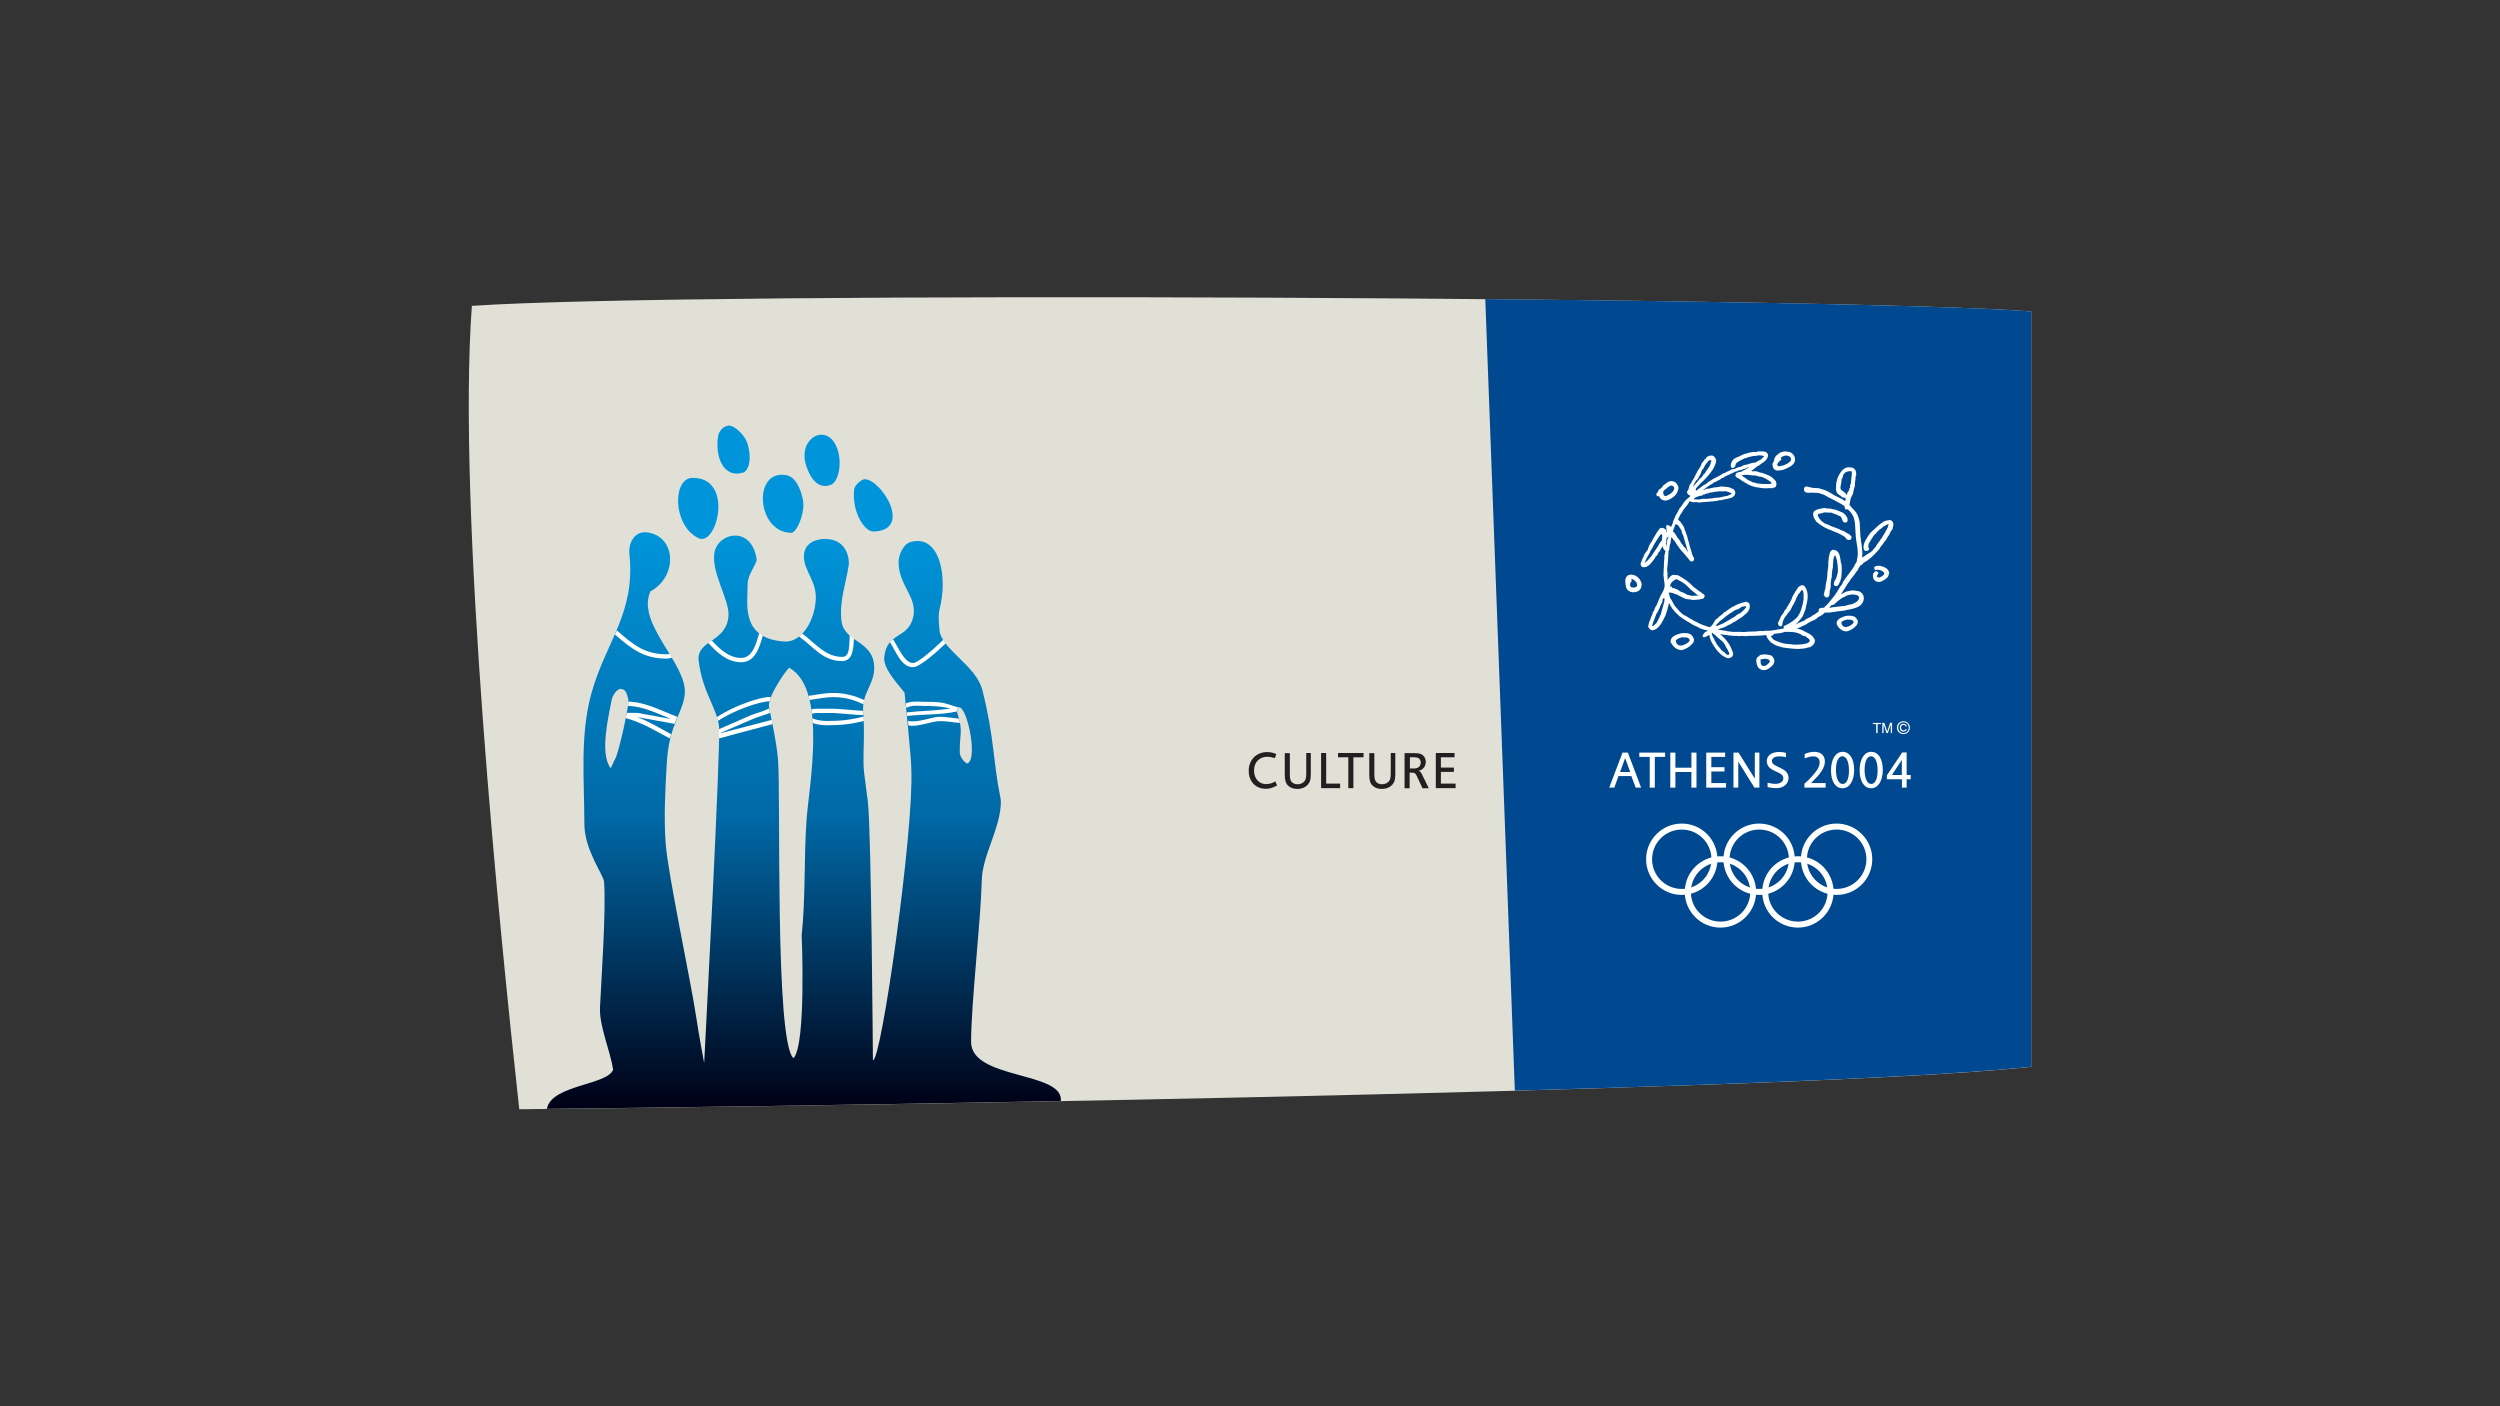
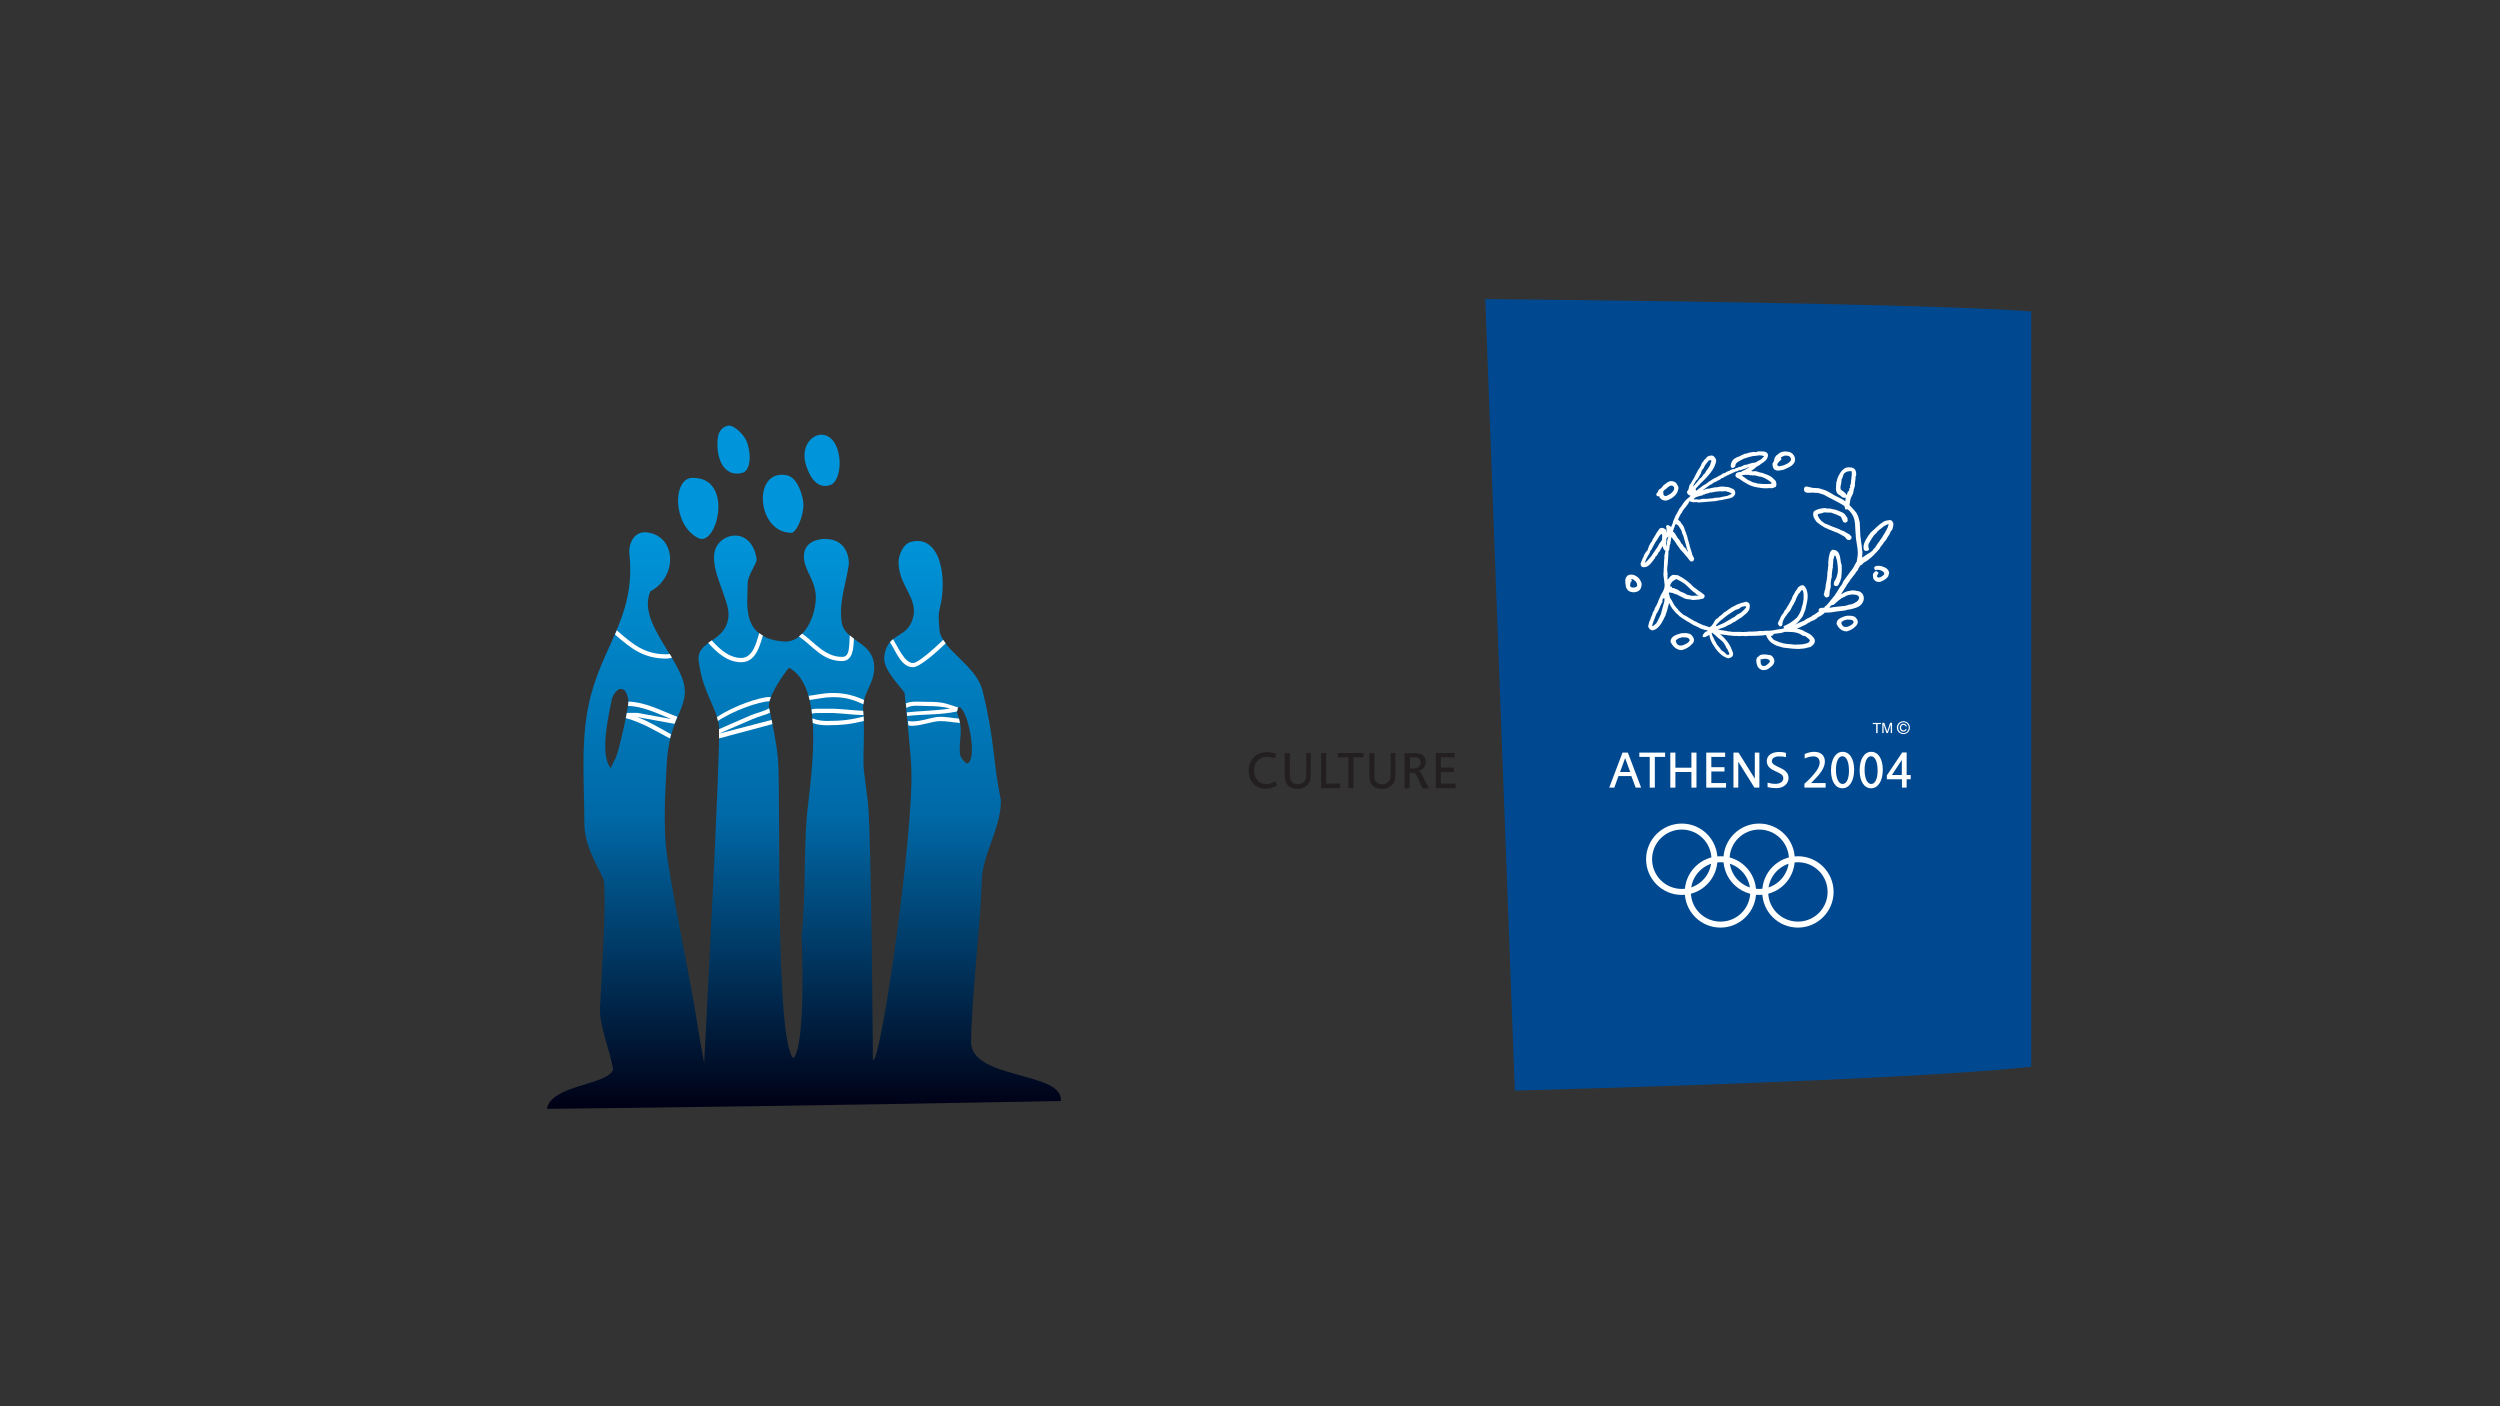
<svg xmlns="http://www.w3.org/2000/svg" xmlns:xlink="http://www.w3.org/1999/xlink" version="1.1" id="Layer_1" x="0px" y="0px" width="1920px" height="1080px" viewBox="0 0 1920 1080" style="enable-background:new 0 0 1920 1080;" xml:space="preserve">
  <rect x="0" y="0" width="1920" height="1080" fill="#333333" stroke="none" />
  <style type="text/css">
	.st0{fill:#E1E0D7;}
	.st1{clip-path:url(#SVGID_00000053516272339844865420000011896296287549527683_);fill:#0095DA;}
	.st2{clip-path:url(#SVGID_00000039853303147457131420000009684584069238519740_);fill:#0095DA;}
	.st3{clip-path:url(#SVGID_00000121246438148904561350000016538792913624211604_);fill:#0095DA;}
	.st4{clip-path:url(#SVGID_00000134970508711210772990000016326413286061297343_);fill:#0095DA;}
	.st5{clip-path:url(#SVGID_00000065075247357224352600000008685873849096858295_);fill:#0095DA;}
	
		.st6{clip-path:url(#SVGID_00000147912414177222796470000016879648834910230713_);fill:url(#SVGID_00000047061606215763258630000017865223549585342907_);}
	.st7{clip-path:url(#SVGID_00000065037061702815620050000009869320158072408498_);fill:#FFFFFF;}
	.st8{clip-path:url(#SVGID_00000031193511971725636440000000506199214372346041_);fill:#FFFFFF;}
	.st9{clip-path:url(#SVGID_00000003072520235850113350000013929802669377493941_);fill:#FFFFFF;}
	.st10{clip-path:url(#SVGID_00000011030470133251096750000003747690073853801370_);fill:#FFFFFF;}
	.st11{clip-path:url(#SVGID_00000142865444147573204390000001555206985903123104_);fill:#FFFFFF;}
	.st12{clip-path:url(#SVGID_00000124862431580069938950000008177174205165221052_);fill:#FFFFFF;}
	.st13{clip-path:url(#SVGID_00000167360500808876464270000005418064665330171826_);fill:#FFFFFF;}
	.st14{clip-path:url(#SVGID_00000043442555194148065030000015675129206739838612_);fill:#FFFFFF;}
	.st15{fill:#004990;}
	.st16{fill:#FFFFFF;}
	.st17{fill:#231F20;}
</style>
  <g>
-     <path class="st0" d="M1560,239.2c-138.1-10.9-1027.3-15.9-1197.6-4.3c-11.6,156.7,22.2,488.1,36.4,617   c132.8-1.1,978.5-12.6,1161.2-32.6V239.2z" />
    <g>
      <g>
        <g>
          <defs>
            <path id="SVGID_1_" d="M362.4,234.8c-1.6,21.9-2.3,47.3-2.4,75v2.8c0.2,170.5,26.6,428.9,38.8,539.2       c132.8-1.1,978.5-12.6,1161.2-32.6V239.2c-82.7-6.5-435.2-11-741.1-11C614.3,228.2,430.6,230.2,362.4,234.8z" />
          </defs>
          <clipPath id="SVGID_00000085965297606434602780000009826867704618125494_">
            <use xlink:href="#SVGID_1_" style="overflow:visible;" />
          </clipPath>
          <path style="clip-path:url(#SVGID_00000085965297606434602780000009826867704618125494_);fill:#0095DA;" d="M570.6,363      c4.5-1.3,7.2-11,3.2-23.1c-1.9-5.7-10-13.7-14.5-13c-0.7,0.1-7,1.2-8,9.3C549.4,352.5,556.4,367.2,570.6,363" />
        </g>
      </g>
      <g>
        <g>
          <defs>
            <path id="SVGID_00000085962681654885597460000002201047007607297179_" d="M362.4,234.8c-1.6,21.9-2.3,47.3-2.4,75v2.8       c0.2,170.5,26.6,428.9,38.8,539.2c132.8-1.1,978.5-12.6,1161.2-32.6V239.2c-82.7-6.5-435.2-11-741.1-11       C614.3,228.2,430.6,230.2,362.4,234.8z" />
          </defs>
          <clipPath id="SVGID_00000125562479075186647770000011471479536696750479_">
            <use xlink:href="#SVGID_00000085962681654885597460000002201047007607297179_" style="overflow:visible;" />
          </clipPath>
          <path style="clip-path:url(#SVGID_00000125562479075186647770000011471479536696750479_);fill:#0095DA;" d="M536.4,413.3      c14.4,7,27.6-47-4.7-46.3C516.4,367.3,516.4,403.5,536.4,413.3" />
        </g>
      </g>
      <g>
        <g>
          <defs>
            <path id="SVGID_00000041268946046209273070000003735921382250955137_" d="M362.4,234.8c-1.6,21.9-2.3,47.3-2.4,75v2.8       c0.2,170.5,26.6,428.9,38.8,539.2c132.8-1.1,978.5-12.6,1161.2-32.6V239.2c-82.7-6.5-435.2-11-741.1-11       C614.3,228.2,430.6,230.2,362.4,234.8z" />
          </defs>
          <clipPath id="SVGID_00000104702569621953016550000013945414759910233763_">
            <use xlink:href="#SVGID_00000041268946046209273070000003735921382250955137_" style="overflow:visible;" />
          </clipPath>
-           <path style="clip-path:url(#SVGID_00000104702569621953016550000013945414759910233763_);fill:#0095DA;" d="M670.8,408.2      c30.7-0.8,6.1-40.2-6.9-40.2c-1.5,0-7.6,3.9-8,8.3C654.4,393.6,663.9,408.3,670.8,408.2" />
        </g>
      </g>
      <g>
        <g>
          <defs>
            <path id="SVGID_00000111190572614529470760000014144002563987342213_" d="M362.4,234.8c-1.6,21.9-2.3,47.3-2.4,75v2.8       c0.2,170.5,26.6,428.9,38.8,539.2c132.8-1.1,978.5-12.6,1161.2-32.6V239.2c-82.7-6.5-435.2-11-741.1-11       C614.3,228.2,430.6,230.2,362.4,234.8z" />
          </defs>
          <clipPath id="SVGID_00000013897240648275884570000010509006108025554109_">
            <use xlink:href="#SVGID_00000111190572614529470760000014144002563987342213_" style="overflow:visible;" />
          </clipPath>
          <path style="clip-path:url(#SVGID_00000013897240648275884570000010509006108025554109_);fill:#0095DA;" d="M638.4,372.2      c4.7-2,7.5-12.3,6.1-21.5c-4.7-30.3-35.6-15.3-24.1,10.2C620.4,360.9,625.9,377.5,638.4,372.2" />
        </g>
      </g>
      <g>
        <g>
          <defs>
            <path id="SVGID_00000176762960788774041510000009684940391816588984_" d="M362.4,234.8c-1.6,21.9-2.3,47.3-2.4,75v2.8       c0.2,170.5,26.6,428.9,38.8,539.2c132.8-1.1,978.5-12.6,1161.2-32.6V239.2c-82.7-6.5-435.2-11-741.1-11       C614.3,228.2,430.6,230.2,362.4,234.8z" />
          </defs>
          <clipPath id="SVGID_00000155134707154990615600000009480058509451405493_">
            <use xlink:href="#SVGID_00000176762960788774041510000009684940391816588984_" style="overflow:visible;" />
          </clipPath>
          <path style="clip-path:url(#SVGID_00000155134707154990615600000009480058509451405493_);fill:#0095DA;" d="M607.8,409.2      c3.7,0,9.6-12.9,9.2-22.3c-0.3-6.4-4.6-20.3-12.7-21.9C577.6,359.7,580.9,409.2,607.8,409.2" />
        </g>
      </g>
    </g>
    <g>
      <g>
        <g>
          <defs>
            <path id="SVGID_00000003077817439364730410000005986895699898617519_" d="M742.5,586.4c0,0-5.1-3.3-5.4-8.4       c-0.3-14.5,3-16.2-2.1-31l0.9-3.8c6.3-2.2,14.3,35,8.5,42c-0.8,1-1.4,1.1-1.7,1.1C742.6,586.5,742.5,586.4,742.5,586.4z        M470,536.4c2.2-5.8,5.4-7.2,6.3-7.4l2.2,0.5c2.8,0.6,4.1,8,4.1,8c0.8,3.6-7.8,42.6-10.4,45.8L469,590       C460.1,578.5,467.8,548.3,470,536.4z M597.5,583.2c-1.2-13.6-4.3-26.9-6.9-40.2c-1.4-7.1,11.5-26.1,15.4-30.2       c29.7,16.1,15.3,91.2,13.5,116.1c-2.2,29.8-0.7,59.7-3.8,89.4c0,0,3.6,84.1-6.3,94.4C594.9,800,599.8,609.7,597.5,583.2z        M483.4,425.6c4.7,45.3-17.8,66.6-29,106.2c-9.2,32.5-5.6,67.5-5.6,101.1c0,19.6,14.7,39.1,15.1,44.2       c1.7,21.2-2.1,75.6-3.1,96.6c-0.7,14.1,8.1,34,10.1,47.8c-4.7,12.1-47.4,11.5-50.9,30.1c68.8-0.7,221.5-2.7,394.7-6       c2.5-22.9-68.9-16.3-68.9-45.4c0-29.6,7.5-93.4,8.2-124c0.4-19.2,14.2-39.5,14.7-59.9l-0.2-2.7c-6.2-30.4-4.5-45.6-14-83.5       c-4.8-19.2-31.9-31.5-33-46.5c-0.5-6.3-1-10.7,0-15.3c6.7-25.2,0.3-58.5-22.3-52c-5.7,1.6-9,10.4-9.1,14.9       c-0.3,18.5,15.2,27.6,11.1,43.3c-4.3,16.5-19.9,10.7-22.1,30c-1,9.5,11.3,21.5,15.6,27.5c0,0,5.5,53.4,5.2,58.9       c2.1,46.5-23.2,225.5-29.5,223.3c0,0-1.2-173.6-3.8-197.8l-3-23.4c-1-9.6,0-20.7-0.1-30.4l-0.2-12.3l-0.4-4.6       c-0.9-13.6,8.9-20.4,8.5-33.5c-0.6-20.5-23.1-18.7-25.1-35.1c-1.9-15.8,3.5-28.8,5.6-43.7c0.2-1.1,0.5-19.5-18.4-19.5       c-6.9,0-16.1,3.1-16.1,13.5c0,11.2,10.1,18.9,9.1,33.5c-1.1,16.6-11.1,32.6-24.1,31.8c-6.5-0.4-22.4-2.2-26.9-17.6       c-2.6-8.7-1.3-18-1.3-26.9c0-6.9,7.4-15.6,6.9-18.8c-3.8-25.1-27.9-20.9-32-6.6c-4.2,14.8,11,37.2,10.4,49.8       c-1.1,21.1-25,18.6-22.9,35.1c3.1,24.2,13.3,34.4,15.6,49.8c1.7,11.4-11.4,258.9-11.4,258.9s-4.6-24.7-5.8-33.3       c-4.1-28.3-22.2-112.3-23.8-135.7c-1.4-20-0.3-41.3,0.9-61.4c1.8-30.5,12.4-38.1,13.8-52.9c2.2-23.3-37.5-53.9-26.4-78.9       c21.2-11.5,19.9-42.3-2.3-45.3c-0.6-0.1-1.1-0.1-1.7-0.1C487.4,408.5,482.5,416.8,483.4,425.6z" />
          </defs>
          <clipPath id="SVGID_00000070801496855546587870000000054155046141157809_">
            <use xlink:href="#SVGID_00000003077817439364730410000005986895699898617519_" style="overflow:visible;" />
          </clipPath>
          <linearGradient id="SVGID_00000007414370911908254430000016440882714957304477_" gradientUnits="userSpaceOnUse" x1="-471.254" y1="5082.398" x2="-468.784" y2="5082.398" gradientTransform="matrix(0 180.624 180.624 0 -917384.312 85529.914)">
            <stop offset="0" style="stop-color:#0095DA" />
            <stop offset="0.5" style="stop-color:#0068A6" />
            <stop offset="1" style="stop-color:#000015" />
          </linearGradient>
          <rect x="420.1" y="404.1" style="clip-path:url(#SVGID_00000070801496855546587870000000054155046141157809_);fill:url(#SVGID_00000007414370911908254430000016440882714957304477_);" width="397.2" height="447.5" />
        </g>
      </g>
    </g>
    <g>
      <g>
        <g>
          <defs>
            <path id="SVGID_00000031197203306609091370000005910801779907844268_" d="M362.4,234.8c-1.6,21.9-2.3,47.3-2.4,75v2.8       c0.2,170.5,26.6,428.9,38.8,539.2c132.8-1.1,978.5-12.6,1161.2-32.6V239.2c-82.7-6.5-435.2-11-741.1-11       C614.3,228.2,430.6,230.2,362.4,234.8z" />
          </defs>
          <clipPath id="SVGID_00000041283278173031125850000009794681325898296225_">
            <use xlink:href="#SVGID_00000031197203306609091370000005910801779907844268_" style="overflow:visible;" />
          </clipPath>
          <path style="clip-path:url(#SVGID_00000041283278173031125850000009794681325898296225_);fill:#FFFFFF;" d="M711.1,539      c12.8,0,13.9,0.8,24.7,4.3l-0.8,3.1c-13.5,2.9-25.3,1.9-38.3,3.5l-0.3-2.8c10.9-1.2,23.6-1.3,33.4-3c-6.1-1.5-11.3-1.9-18.7-1.9      c-4.8,0-10.7-1.1-15,1.5l-0.4-3.5C700.3,538.2,705.9,539,711.1,539 M697.7,557.2l-0.4-3.5c5.1,1.1,13.2-1,16.2-1.8      c2.8-0.7,5.8-1.4,8.6-1.4c4.9,0,9.6,1,14.4,1.4c0.3,1.2,0.6,2.3,0.8,3.3c-5.1-0.3-10-1.4-15.2-1.4      C715.6,553.8,705,558.5,697.7,557.2" />
        </g>
      </g>
      <g>
        <g>
          <defs>
            <path id="SVGID_00000021098952659697633180000013606718690581522574_" d="M362.4,234.8c-1.6,21.9-2.3,47.3-2.4,75v2.8       c0.2,170.5,26.6,428.9,38.8,539.2c132.8-1.1,978.5-12.6,1161.2-32.6V239.2c-82.7-6.5-435.2-11-741.1-11       C614.3,228.2,430.6,230.2,362.4,234.8z" />
          </defs>
          <clipPath id="SVGID_00000158014795760795618310000007296988091440762260_">
            <use xlink:href="#SVGID_00000021098952659697633180000013606718690581522574_" style="overflow:visible;" />
          </clipPath>
          <path style="clip-path:url(#SVGID_00000158014795760795618310000007296988091440762260_);fill:#FFFFFF;" d="M514.3,502.2      l1.8,2.9c-1.4,0.3-2.8,0.7-4.4,0.7c-17.3,0-27.1-7.7-39.4-18.5l1.4-3.2c12.7,11.2,21.7,18.4,38.1,18.4      C512.6,502.6,513.4,502.4,514.3,502.2" />
        </g>
      </g>
      <g>
        <g>
          <defs>
            <path id="SVGID_00000139260511224479595610000008097659250060808638_" d="M362.4,234.8c-1.6,21.9-2.3,47.3-2.4,75v2.8       c0.2,170.5,26.6,428.9,38.8,539.2c132.8-1.1,978.5-12.6,1161.2-32.6V239.2c-82.7-6.5-435.2-11-741.1-11       C614.3,228.2,430.6,230.2,362.4,234.8z" />
          </defs>
          <clipPath id="SVGID_00000118391857014612968020000003224819784408880783_">
            <use xlink:href="#SVGID_00000139260511224479595610000008097659250060808638_" style="overflow:visible;" />
          </clipPath>
          <path style="clip-path:url(#SVGID_00000118391857014612968020000003224819784408880783_);fill:#FFFFFF;" d="M520.2,550.5      c-0.7,1.7-1.5,3.5-2.2,5.4l-28.7-5.2c9.2,3.3,17.5,8.6,26.1,13.2c-0.3,1.1-0.6,2.1-0.8,3.3c-11.7-6.1-20.9-12.1-34-15.7l0.8-4      h8.2l25.8,4.7c-11-4.4-21-9.6-33.1-10.1c0.2-1.3,0.3-2.4,0.3-3.3C496.5,539.4,507.6,545.8,520.2,550.5" />
        </g>
      </g>
      <g>
        <g>
          <defs>
            <path id="SVGID_00000042005603425095179580000017261458999916009381_" d="M362.4,234.8c-1.6,21.9-2.3,47.3-2.4,75v2.8       c0.2,170.5,26.6,428.9,38.8,539.2c132.8-1.1,978.5-12.6,1161.2-32.6V239.2c-82.7-6.5-435.2-11-741.1-11       C614.3,228.2,430.6,230.2,362.4,234.8z" />
          </defs>
          <clipPath id="SVGID_00000021839701523449861800000007750103624136210599_">
            <use xlink:href="#SVGID_00000042005603425095179580000017261458999916009381_" style="overflow:visible;" />
          </clipPath>
          <path style="clip-path:url(#SVGID_00000021839701523449861800000007750103624136210599_);fill:#FFFFFF;" d="M662.9,545.9      l0.3,3.3l0.1,1l0.1,3.5c-9.5,2.4-17,3.3-28.3,3.3c-3.6,0-7.4-0.4-10.9-1.7c-0.1-1.2-0.2-2.4-0.3-3.6c3.4,1.4,7.6,2,11.1,2      c11.3,0,18.6-0.9,28.3-3.4l-0.1-1.1c-8.2-0.2-13.8-1.1-22.8-1.6h-13.5c-0.8,0-2,0.2-3.3,0.5c-0.1-1.1-0.3-2.2-0.4-3.3      c1.3-0.3,2.6-0.5,3.8-0.5h13.6C649.4,544.7,655,545.6,662.9,545.9 M621.8,537.7c-0.2-1.1-0.5-2.2-0.8-3.3      c7.2-0.9,11.6-2.2,19-2.2c9.2,0,16.5,2.2,23.7,5.4c-0.3,1.1-0.5,2.2-0.6,3.3c-7.1-3.3-13.6-5.5-23.1-5.5c-6.7,0-10.9,1.2-17.1,2      L621.8,537.7z" />
        </g>
      </g>
      <g>
        <g>
          <defs>
            <path id="SVGID_00000014617691531545529270000016984348280970309255_" d="M362.4,234.8c-1.6,21.9-2.3,47.3-2.4,75v2.8       c0.2,170.5,26.6,428.9,38.8,539.2c132.8-1.1,978.5-12.6,1161.2-32.6V239.2c-82.7-6.5-435.2-11-741.1-11       C614.3,228.2,430.6,230.2,362.4,234.8z" />
          </defs>
          <clipPath id="SVGID_00000163778877239332998510000015355254740988248454_">
            <use xlink:href="#SVGID_00000014617691531545529270000016984348280970309255_" style="overflow:visible;" />
          </clipPath>
          <path style="clip-path:url(#SVGID_00000163778877239332998510000015355254740988248454_);fill:#FFFFFF;" d="M552.2,567.1l0-3.4      c0-1.6,0-2.8,0-3.7c8-3.6,16.1-7,24.2-10.6c4.2-1.8,9.9-2.9,14.3-5.4l0.7,3.4c-3.8,1.8-8.3,2.6-13.7,5      c-10.1,4.4-16.9,7.2-25.5,11l40.4-10.5l0.6,3.2L552.2,567.1z M592,535.4c-0.4,1.1-0.8,2.2-1.1,3.2c-7.9,0.1-28.3,7.4-39.5,15.1      c-0.2-1-0.5-2-0.8-3c12.4-8.3,32.6-15.4,40.4-15.4L592,535.4z" />
        </g>
      </g>
      <g>
        <g>
          <defs>
            <path id="SVGID_00000129917084540739786490000001906419313255589515_" d="M362.4,234.8c-1.6,21.9-2.3,47.3-2.4,75v2.8       c0.2,170.5,26.6,428.9,38.8,539.2c132.8-1.1,978.5-12.6,1161.2-32.6V239.2c-82.7-6.5-435.2-11-741.1-11       C614.3,228.2,430.6,230.2,362.4,234.8z" />
          </defs>
          <clipPath id="SVGID_00000047760209669869917320000006488626664693743548_">
            <use xlink:href="#SVGID_00000129917084540739786490000001906419313255589515_" style="overflow:visible;" />
          </clipPath>
          <path style="clip-path:url(#SVGID_00000047760209669869917320000006488626664693743548_);fill:#FFFFFF;" d="M683.5,493.2      c0.7-0.9,1.5-1.6,2.4-2.3c4.1,6.6,8.8,18.3,15.4,18.3c3.8,0,16.5-11.4,23.1-17.8c0.6,0.9,1.2,1.8,1.9,2.7      c-7.1,6.8-19.9,18.3-25.1,18.3C692.2,512.5,688.2,500.5,683.5,493.2" />
        </g>
      </g>
      <g>
        <g>
          <defs>
            <path id="SVGID_00000051362143833403834960000017366616145441093562_" d="M362.4,234.8c-1.6,21.9-2.3,47.3-2.4,75v2.8       c0.2,170.5,26.6,428.9,38.8,539.2c132.8-1.1,978.5-12.6,1161.2-32.6V239.2c-82.7-6.5-435.2-11-741.1-11       C614.3,228.2,430.6,230.2,362.4,234.8z" />
          </defs>
          <clipPath id="SVGID_00000008858404247565043000000011336898747897309373_">
            <use xlink:href="#SVGID_00000051362143833403834960000017366616145441093562_" style="overflow:visible;" />
          </clipPath>
          <path style="clip-path:url(#SVGID_00000008858404247565043000000011336898747897309373_);fill:#FFFFFF;" d="M613.6,488.8      c0.8-0.7,1.7-1.4,2.5-2.2c9.7,7,17.6,17.9,30.7,17.9c3.1,0,4.5-2,5.1-6.1c0.5-3.2,0.5-6.9,0.7-10.5c1,0.9,2.1,1.7,3.2,2.5      c-0.3,7.5-0.7,17.3-9.1,17.3C631.7,507.7,624.6,496.4,613.6,488.8" />
        </g>
      </g>
      <g>
        <g>
          <defs>
            <path id="SVGID_00000176030114374344573830000006439222553251762603_" d="M362.4,234.8c-1.6,21.9-2.3,47.3-2.4,75v2.8       c0.2,170.5,26.6,428.9,38.8,539.2c132.8-1.1,978.5-12.6,1161.2-32.6V239.2c-82.7-6.5-435.2-11-741.1-11       C614.3,228.2,430.6,230.2,362.4,234.8z" />
          </defs>
          <clipPath id="SVGID_00000149376847890398032070000002613646346056704445_">
            <use xlink:href="#SVGID_00000176030114374344573830000006439222553251762603_" style="overflow:visible;" />
          </clipPath>
          <path style="clip-path:url(#SVGID_00000149376847890398032070000002613646346056704445_);fill:#FFFFFF;" d="M543.9,493.7      c0.9-0.6,1.8-1.2,2.7-1.9c6.5,7.2,13.7,13.5,22.6,13.5c9.1,0,11.7-11.8,13.9-19.1c0.9,0.7,1.9,1.4,2.8,1.9      c-2.6,8.7-5.7,20.5-16.7,20.5C558.6,508.6,550.4,501,543.9,493.7" />
        </g>
      </g>
    </g>
    <path class="st15" d="M1163.4,837.6c175.8-4.9,330.2-11.1,396.6-18.4V239.2c-54.1-4.3-223.2-7.6-419.3-9.5L1163.4,837.6z" />
    <path class="st16" d="M1440.1,435.1c0.4-0.3,0.9-0.4,1.3-0.5c1-0.2,2,0,2.2,0c0.2,0,0.8,0,0.9,0.1c0.1,0,0.3,0,0.4,0.1   c0,0,0.6,0.3,0.8,0.3c0.2,0.1,0.3,0.1,0.4,0.1c1,0.3,2,0.8,2.8,1.4c1.4,1.1,1.7,2.2,1.8,2.5c0.1,0.3,0.2,0.6,0.2,0.8   c0,0.6-0.2,1-0.4,1.4c-0.1,0.1-0.2,0.4-0.2,0.4c0,0.1,0.1,0.3,0.1,0.4c0,0.1-0.1,0.2-0.1,0.3c-0.1,0.1-0.4,0.6-0.6,0.8   c-0.6,0.8-1.4,1.4-2.3,2c-1.2,0.8-2.6,1.4-3.5,1.7c-0.2,0.1-0.2,0.1-0.4,0.1c-0.2,0-0.6-0.1-0.8-0.1c-0.4,0-1,0-1.6-0.3   c-0.4-0.1-0.8-0.4-1.1-0.7c-0.1,0-0.2-0.1-0.2-0.2c-0.8-0.6-1.1-1.2-1.3-2.7c0-0.2-0.1-0.9-0.1-1.2c0-0.6,0-1.3,0.7-1.8   c0.1-0.1,0.2-0.1,0.2-0.2c0.1-0.2,0.3-0.5,0.3-0.5c0.1,0,0.8-0.7,1.3-0.7c0.3,0,0.7,0.3,0.9,0.5c0,0,0.1,0.1,0.2,0.1   c0.3,0.1,0.5,0.4,0.6,0.7c0,0.1,0,0.1,0,0.2c-0.1,0.2-0.2,0.5-0.2,0.6c0,0-0.1,0.1-0.1,0.1s-0.1,0.2-0.2,0.3c0,0.1,0,0.2-0.1,0.2   c0,0.1-0.5,0.8-0.5,1c0,0.1,0.1,0.2,0.1,0.3c0,0.1,0,0.3,0.3,0.6c0.3,0.3,0.7,0.4,0.8,0.4c1-0.1,1.8-0.4,2.5-0.9   c0.8-0.5,1.5-1.2,1.8-1.6c0.1-0.1,0.1-0.1,0.1-0.2c0-0.1,0-0.2,0-0.3c0-0.3-0.1-0.8-0.3-1c-0.6-0.7-1.5-1.3-2.4-1.6   c-0.9-0.3-1.8-0.4-2.9-0.4c0,0-0.1,0-0.2,0c-0.1,0-0.2,0.1-0.3,0.2c-0.2,0.1-0.3,0.2-0.5,0.1c-0.6-0.3-1.1-0.9-1.1-1.7   c0-0.4,0.1-0.7,0.2-0.9C1439.7,435.4,1439.9,435.2,1440.1,435.1 M1426.8,477.6c0,0.2,0,1-0.4,1.7c-0.2,0.4-0.5,0.9-0.7,1.1   c-0.1,0.1-0.3,0.3-0.4,0.4c-0.9,1-2,1.9-3.1,2.5c-1.1,0.7-2.4,1.2-3.8,1.6c-0.1,0-0.2,0-0.3,0c-2.2,0-3.9-1-5.1-2.1   c-1.2-1.1-1.9-2.3-2.4-3.3c-0.1-0.2-0.1-0.3-0.1-0.4c0-1.5,0.5-2.5,1.3-3.3c1.1-1,2.5-1.6,3.8-2.1c0.3-0.1,0.5-0.2,0.8-0.3   c0.5-0.2,1.5-0.4,2.3-0.5c1.6-0.1,3.3,0,3.4,0.1c0.1,0,0.2,0.1,0.4,0.1c0.1,0,0.3,0.1,0.4,0.1c0.1,0,0.2,0,0.2,0   c0.5,0.1,1,0.3,1.5,0.6c0.7,0.5,1.3,1.4,1.6,1.9c0.1,0.2,0.2,0.4,0.3,0.5c0.1,0.1,0.1,0.2,0.1,0.3   C1426.7,476.8,1426.8,477.4,1426.8,477.6 M1423.6,477.8c0-0.3-0.3-0.9-0.5-1.1c-0.1-0.1-0.6-0.5-1.1-0.6c-0.7-0.2-1.5-0.2-2.3-0.2   c-0.2,0-0.9-0.1-1-0.1c-0.1,0-0.3,0-0.5,0.1c-0.1,0-0.2,0-0.2,0.1c-0.1,0.1-0.1,0.1-0.4,0.1c-1.2,0.1-3.3,1.3-3.4,2   c-0.1,0.4,0.1,0.9,0.3,1.5c0.3,0.7,1,1.4,1.4,1.6c0.6,0.3,1.6,0.4,2.5,0.3c0.2,0,0.3-0.1,0.6-0.2c0.9-0.3,1.8-0.7,2.6-1.2   c0.8-0.5,1.5-1.1,1.9-2C1423.6,478,1423.6,477.9,1423.6,477.8 M1362.7,507.3c0,0.6,0.1,2.1-1.3,3.6c-0.9,1.1-3.5,2.9-3.7,3   c-0.9,0.4-2.8,1.1-4.5,0.6c-0.9-0.2-1.1-0.6-1.3-0.6c-1.1-0.6-1.8-1.4-2.2-2.4c-0.6-1.4-0.9-3.5-0.9-4.3c0-0.3,0.1-1.2,0.5-1.9   c0.3-0.6,0.8-1.1,1.3-1.1c0.2,0,0.2,0,0.3-0.2c0.1-0.2,0.5-0.8,1.1-1c1-0.3,1.9-0.4,2.9-0.4c1.3,0,2.3,0.1,4.2,0.5   c0.2,0,0.6,0,1.3,0.4c0.7,0.4,1.3,1.2,1.8,2.1C1362.5,506.3,1362.6,506.6,1362.7,507.3 M1359.2,508.3c0-0.1,0-0.2,0-0.2   c0-0.1-0.1-1-0.2-1.1c-0.1-0.1-1.2-0.7-1.4-0.8c0,0-0.2,0-0.3,0c-0.6-0.2-1.2-0.3-1.8-0.3c-1.1,0-2.1,0.4-2.2,0.4c-0.3,0-0.7,0-1,0   c-0.1,0-0.2,0.1-0.2,0.2c0,0.1,0,0.3,0,0.4c0,0.1,0.1,1.6,0.1,2c0,0.2,0,0.3,0.1,0.7c0.4,1.1,0.7,1.6,1.5,1.8   c2.2,0.6,3.9-1.3,5.2-2.8C1359.2,508.4,1359.2,508.3,1359.2,508.3 M1260.5,447.3c0.2,0.4,0.3,1.1,0.3,1.4c-0.2,1.7-0.4,4.1-2.7,5.3   c-2.4,1.3-5.6,1.1-7.6-0.4c0,0-0.1-0.1-0.1-0.1c-1.2-1.3-1.8-2.5-1.8-3.8c0-0.1,0-0.1,0-0.2c-0.1-0.3-0.3-0.9-0.3-1.4   c0-0.4,0-0.9,0-1.1c0-0.3-0.1-1.2-0.1-1.2c0-1.3,0.6-2.6,1.8-3.8c0.1-0.1,0.3-0.2,0.3-0.2c3.6-1.5,7.2,0.6,9.2,3.4   C1259.5,445.4,1260.2,446.5,1260.5,447.3 M1252.7,445c0.3,0.2,0.6,0.5,0.5,0.8c0,0.2-0.3,0.8-0.3,0.8c-0.1,0-0.3,0.2-0.4,0.3   c-0.1,0-0.1,0.1-0.1,0.2c0,0-0.1,0.4-0.2,0.6c0,0.2-0.1,0.5-0.2,0.5c0,0,0,0.5,0,0.6c0,0.1-0.1,0.5-0.1,0.8c0,0.1,0.1,0.5,0.3,0.8   c0.2,0.3,0.6,0.6,0.7,0.6c1.5,0.6,3.2,0.2,4.3-0.8c0,0,0.1-0.2,0.1-0.4c0.1-0.1,0.1-0.2,0.1-0.3c0,0-0.1-0.5-0.2-1   c-0.2-0.6-0.2-0.9-0.3-1c-0.7-1.1-1.9-2.2-3.1-2.7c0,0-0.3-0.1-0.5-0.1c-0.2,0-0.4,0-0.5,0.1C1252.6,444.9,1252.6,444.9,1252.7,445    M1301,491.4c0,1.2-0.5,2.4-1.4,3.1c0,0-0.1,0.1-0.1,0.1c-1.9,2.2-4.7,3.9-7.9,4.7c0,0-0.1,0-0.2,0c-4.7-0.1-7.3-4.2-8.2-5.9   c0,0-0.1-0.1-0.2-0.3c0-0.1,0-0.2,0-0.3c0-3.6,3.4-4.9,5.6-5.7c0.4-0.1,0.9-0.3,1-0.3c1.7-0.6,3.7-0.7,6.2-0.5   c0.2,0,0.3,0.1,0.4,0.1c0,0,0.4,0.1,0.6,0.2c0,0,0.1,0,0.1,0c1.8,0.2,2.8,1.8,3.4,2.8c0,0,0.3,0.5,0.4,0.7c0,0,0,0.1,0,0.2   C1300.9,490.5,1301,491.3,1301,491.4 M1287,492c0.1,1.5,0.8,2.7,1.9,3.4c0.5,0.3,1.9,0.5,3,0.3c0.1,0,0.4-0.2,0.6-0.2   c2-0.8,4.1-1.6,5.1-3.5c0-0.1,0.1-0.2,0.1-0.3c0-0.4-0.5-1.1-0.6-1.2c-1.1-1-2.3-1-3.8-1c-0.1,0-1.1-0.1-1.3-0.1   c-0.1,0-0.4,0-0.6,0c-0.1,0-0.2,0.3-0.3,0.4c0,0-0.3,0-0.4,0c-1.2,0.1-2.3,0.8-3.6,2C1287,491.8,1287,491.8,1287,492 M1275.1,375.4   c0.1,0,0.1,0,0.2-0.1c0.2-0.2,0.9-0.9,1-1c0.3-0.3,0.6-0.5,0.7-0.8c0-0.1,0-0.3,0.1-0.4c0-0.1,0.1-0.2,0.2-0.2   c0.1-0.1,1.3-1,1.5-1.1c1.6-1.3,3.5-2.9,6.2-2.1c0.2,0,1.3,0.4,1.9,0.9c0.4,0.4,0.8,0.7,1,1.3c0.1,0.1,0.2,0.5,0.4,0.7   c0.3,0.6,0.8,1.3,0.8,2.3c0,0.1-0.3,1.1-0.3,1.2c-0.8,4.4-5.3,7.2-8.9,8.3c-0.1,0-0.1,0-0.3,0c-1.8,0.2-3.5-0.5-4.7-1.9   c-0.3-0.3-0.5-0.8-0.6-1.3c0-0.1,0-0.1-0.2-0.1c-0.6,0.1-1.3,0.1-1.6-0.3c-0.7-0.7-0.5-1.8,0.1-2.3c0.5-0.4,0.7-0.7,0.7-0.8   C1273.5,377,1273.8,375.7,1275.1,375.4 M1285.7,375.5c0-0.2,0.1-0.4,0.1-0.5c0-0.6-0.2-1.1-0.7-1.5c-0.4-0.4-1-0.5-1.7-0.6   c-0.1,0-0.2,0-0.3,0c-1.8,0.9-2.9,1.8-3.7,2.7c-0.1,0.1-0.2,0.1-0.4,0.2c-0.3,0.1-0.5,0.2-0.8,0.7c0,0-0.6,0.7-0.7,0.8   c-0.1,0.1-0.2,0.2-0.2,0.4c0,0.1,0.2,1,0.2,1.1c0,0.2-0.2,0.5-0.1,0.6c0.2,0.7,0.5,1.1,1,1.4c1,0.4,1.9-0.1,3.1-0.8   c0.2-0.1,0.9-0.5,1.1-0.6c1.4-0.9,2.3-1.9,3-3.3C1285.7,375.9,1285.7,375.8,1285.7,375.5 M1369.9,346.8c1-0.2,1.9-0.1,2.8,0.1   c0.2,0,1.4,0.1,1.5,0.2c0.1,0,0.2,0,0.3,0.1c0.1,0,0.5,0.2,0.7,0.3c0.5,0.3,1.2,0.6,1.7,1.3c0,0,0.1,0.1,0.1,0.1   c1,1,1.6,2.4,1.6,3.9c0,0.1-0.2,1.5-0.2,1.6c-1.2,3.1-4.1,4.4-6.5,5.4c-0.2,0.1-1.7,0.8-1.9,0.9c-0.3,0.1-1.3,0.3-1.5,0.3   c-1.9,0.4-4.1,0.9-5.9-0.6c-0.1-0.1-0.1-0.1-0.2-0.2c-0.7-1-1.1-2.2-1.1-3.5c0-0.1,0-0.9,0.1-1c0-0.1,0.2-0.2,0.2-0.3   c0.7-0.7,0.9-1.7,1.1-2.8c0.1-0.4,0.1-0.7,0.3-1c0.4-0.7,1.1-2,2.2-2.5c0.1,0,0.1-0.1,0.2-0.1c1-1.1,2.4-1.9,4.2-2.1   C1369.7,346.8,1369.8,346.8,1369.9,346.8 M1364.9,357c0,0.1,0,0.1,0.1,0.2c0.4,0.6,0.9,0.9,1.7,0.9c0.1,0,1.5-0.4,1.6-0.4   c0.4,0,0.9-0.1,1.1-0.2c0.1,0,0.1-0.1,0.2-0.1c2.2-0.8,4.4-1.8,5.7-3.6c0-0.1,0.2-0.6,0.2-1c0-0.4-0.1-0.8-0.2-1   c-0.1-0.1-0.1-0.2-0.1-0.2c0,0-0.3-0.3-0.4-0.5c-0.2-0.2-0.7-0.7-0.8-0.8c-0.7-0.2-3-0.9-4.5,0.1c-0.1,0-0.1,0.1-0.2,0.1   c-0.5,0.1-1.1,0.5-1.4,0.8c0,0-0.2,0.1-0.3,0.1c-0.1,0-0.2,0-0.1,0.1c0,0.1,0.2,0.2,0.2,0.3c0.2,0.2,0.4,0.4,0.4,0.7   c0,0.1-0.1,0.5-0.2,0.7c-0.1,0.1-0.1,0.1-0.2,0.1C1366.5,354.2,1364.8,356,1364.9,357" />
    <path class="st16" d="M1405.8,390.6c0.1,0,0.2,0,0.3,0c0.1,0.1,0.4,0.2,0.6,0.3c0.2,0.1,0.3,0.1,0.4,0.1c1,0.1,1.9,0.3,2.7,0.5   c0.9,0.3,2.1,0.8,2.6,1c0.6,0.2,1.8,0.7,2.1,0.9c0.5,0.2,1.1,0.5,1.6,0.9c1.2,1,2,2.3,2.8,3.7c0.1,0.1,0.1,0.2,0,0.4   c-0.1,0.2-0.1,0.2,0,0.4c0,0.2,0,0.2,0.1,0.6c0.1,0.6-0.2,1.2-0.6,1.5c-0.2,0.1-0.5,0.3-1,0.5c-0.1,0-0.3,0-0.4,0   c-0.2-0.1-0.8-0.3-1.1-0.4c-0.1,0-0.2-0.1-0.3-0.2c0-0.1-0.9-1.9-0.9-2c-0.3-0.8-0.6-1.5-1-2c-0.3-0.3-0.7-0.6-1.4-0.7   c-0.1,0-0.2,0-0.3-0.1c-1.5-0.9-3-1.3-3.6-1.5c-0.3-0.1-1.4-0.5-1.8-0.7c-0.1,0-0.1-0.1-0.2-0.1c-0.5,0-1.9,0-2,0   c-0.1,0-2.5-0.2-3.3-0.2c-0.1,0-0.1,0-0.2,0c0,0-0.8,0.4-0.9,0.4c-0.1,0-1.8,0.4-1.9,0.5c-0.7,0.1-1.1,0.1-1.5,0.3   c-0.3,0.1-0.5,0.3-0.5,0.6c0,0.1,0,0.6-0.1,0.7c0,0.1,0,0.1,0.1,0.2c0.1,0.2,0.4,0.5,0.4,0.6c0.1,0.1,0.6,1.2,0.6,1.2   c0,0.1,0.8,0.9,1.1,1.3c0.1,0.1,0.1,0.2,0.3,0.4c0.1,0.1,0.3,0.3,0.3,0.4c0.1,0,1.1,0.7,1.1,0.7c0.1,0.1,1,0.9,1.1,1   c0.1,0.1,1.7,0.7,2,0.8c0.3,0.1,1.6,0.6,1.8,0.7c0.1,0.1,2.2,1.1,2.4,1.1c0.4,0.2,2.7,0.9,2.8,1c0.1,0,0.1,0.1,0.2,0.1   c0.2,0.1,1.3,0.6,1.5,0.6c0.7,0.2,1.5,0.5,2,1c0.1,0,0.1,0.1,0.2,0.1c0.3,0.1,1.9,0.6,2.2,0.8c0.1,0,0.4,0.1,0.5,0.2   c0.1,0.1,0.9,0.7,1,0.7c0.1,0.1,1.5,0.8,1.8,1c0.3,0.2,0.8,0.4,0.8,0.4c0.1,0.1,1.3,1.3,1.4,1.4c0.1,0,0.3,0.4,0.3,0.5   c0,0.1,0,0.3,0.1,0.5c0,0.2-0.1,0.8-0.3,1.2c-0.3,0.4-0.6,0.6-1.1,0.8c-0.1,0-0.9,0.1-1.5-0.1c-0.4-0.2-0.7-0.3-1.1-0.7   c-0.1-0.1-0.1-0.1-0.2-0.3c-0.3-0.6-0.6-1-1.2-1.4c-0.8-0.6-3.3-1.8-4.4-2.5c-0.1,0-0.9-0.4-1.1-0.5c-0.4-0.2-1-0.5-1.5-0.5   c-0.2,0-0.3-0.1-0.5-0.2c-0.1,0-0.3-0.1-0.3-0.2c-0.2-0.1-0.8-0.3-0.9-0.4c-0.1,0-0.9-0.2-1.5-0.6c0,0-0.1,0-0.1-0.1   c-0.4-0.1-0.9-0.2-1.3-0.4c-0.5-0.2-1.4-0.6-1.5-0.7c-0.1,0-1.7-0.7-1.8-0.8c-0.1,0-0.1,0-0.2-0.1c-1.3-0.7-2.6-1.6-3.8-2.4   c-0.9-0.6-1.9-1.4-2.6-2c-0.2-0.2-0.3-0.3-0.5-0.7c-0.5-0.8-1.2-1.8-1.7-2.9c-0.2-0.7-0.4-1.4-0.4-2.1c0-0.8,0.2-1.8,0.7-2.4   c0-0.1,0.1-0.1,0.2-0.2c1-0.7,2.2-1.2,3.2-1.5c1-0.3,1.6-0.4,2.4-0.5c0.3,0,1.3-0.3,2.7-0.4C1402,390.6,1404.4,390.6,1405.8,390.6    M1408.3,422.3c0.5,0,1.7,0.2,2.6,1c0.7,0.5,0.9,1,1,1.1c1.1,1.8,1.4,3.8,1.6,5.4c0.1,1.1,0.3,2.6,0.8,3.7c0,0.1,0.1,0.3,0.1,0.4   c0,0.3,0.1,2.6,0.1,3.4c0,2.1-0.2,4.4-0.4,6.1c0,0.1,0,0.2,0,0.3c0,0.1-0.1,0.2-0.1,0.3c0,0.1-0.4,1.1-0.4,1.2   c-0.1,0.6-0.3,1.5-0.7,2c0,0-0.1,0.1-0.2,0.2c0,0-0.2,0.6-0.2,0.6c-0.3,0.7-0.6,1.4-1.2,1.8c-0.4,0.3-1,0.4-1.7,0.3   c-0.1,0-0.5-0.2-0.5-0.2c0,0-0.3-0.3-0.5-0.6c-0.2-0.2-0.3-0.5-0.3-0.7c0-0.2,0.1-0.6,0.2-0.7c0,0,0-0.1,0-0.2   c0-0.8,0.5-1.6,0.9-2.2c0.3-0.4,0.6-1.2,0.7-1.3c0.5-0.9,0.7-2.3,0.8-2.5c0.1-0.3,0.5-1.8,0.5-2c0-0.1,0-1.2,0.1-2.1   c0-0.4,0-2.1-0.2-3.5c-0.2-1.7-0.4-3.2-0.5-3.6c0-0.2-0.4-1.5-0.5-1.7c-0.3-1.2-0.7-2.3-1.1-2.2c-0.4,0-0.8,1.8-0.8,1.9   c0,0.1-0.4,1.2-0.4,1.3c0,0.8-0.3,4.9-0.4,5.1c0,0.1,0.1,0.8,0.1,0.8c0,0,0,0.2,0,0.2c0,0,0,0.1-0.1,0.2c0,0-0.1,0.2-0.1,0.2   c0,0-0.1,0.1-0.1,0.2c0,0.1,0,0.3,0,0.4c0,0,0,0.1,0,0.2c0,0.2-0.2,0.7-0.2,0.8c-0.1,1.1-0.4,3.8-0.4,3.8c0,0,0,0.4,0,0.6   c0,0.3,0,0.3,0,0.4c0,0.2,0,0.7,0,0.7c0,0.1-0.4,1.1-0.5,1.3c0,0,0,0.1,0,0.1c0.2,0.2,0,0.7,0,0.8c0,0-0.1,0-0.1,0.1   c0,0.1-0.2,1.9-0.2,2.1c0,0.1,0,2.2,0,3c0,0.1,0,0.2,0,0.2c0,0.1-0.4,1.7-0.5,1.8c0,0-0.1,0.2-0.2,0.6c-0.1,0.4-0.2,1.8-0.2,2.3   c0,0.1,0,1-0.2,1.7c-0.1,0.4-0.6,1.3-1.8,1.4c-1.1,0.2-1.6-0.6-1.9-1.1c0-0.1-0.2-0.3-0.2-0.4c-0.1,0-0.4-0.3-0.4-0.6   c0-0.2,0.1-0.3,0.1-0.3c0.1,0,0.1-0.2,0.2-0.3c0.1-0.6,0.2-1.1,0.2-1.2c0.1-0.7,0.2-1.5,0.6-2.2c0,0,0-0.1,0.1-0.2   c0-0.4,0.3-2.2,0.3-2.4c0-0.2,0.1-1,0.1-1.2c0.3-1.3,0.7-2.9,0.9-4.5c0.2-1.6,0.4-3.3,0.3-4.3c0-0.1,0-0.2,0-0.2   c0-0.1,0-0.1,0.1-0.3c0-0.2,0.3-2.2,0.3-2.4c0.1-1,0.2-2.4,0.4-3c0-0.1,0-0.2,0-0.3c0-0.1,0-0.3-0.1-0.5c0-0.1,0-0.3,0-0.4   c0-0.3,0.1-1.4,0.1-1.6c0-0.3,0-0.5,0-0.6c0-0.1,0.1-0.3,0.1-0.4c0-0.1,0.1-0.7,0.1-0.9c0-0.1,0-0.7,0-0.8c0-0.1,0.1-0.4,0.1-0.5   c0.1-0.4,0.4-1.5,0.4-1.7c0.1-0.5,0.3-1.7,0.8-2.7c0.4-0.7,1-1.3,1.9-1.7C1407.9,422.3,1408,422.3,1408.3,422.3 M1279.7,419.8   C1279.7,420,1279.7,420,1279.7,419.8c0.1-0.4,0.2-0.8,0.2-0.9c0,0,0-0.1,0-0.1c0-0.1,0-0.2,0-0.3c0.3-1.1,0.5-2.6,0.6-4   c0-0.1,0-0.2,0-0.3c0,0,0.1-0.1,0.2-0.2c0.3-0.3,0.4-0.9,0.5-1.5c0-0.2,0-0.3,0.1-0.5c0-0.2,0-0.2-0.1,0c-0.5,0.6-0.9,1-1.4,1.7   c0,0-0.1,0.6-0.1,0.7s0.2,2.1,0.1,2.2c0,0.1-0.2,0.4-0.2,0.5c0,0-0.2,0.1-0.2,0.2s0.1,0.2,0.1,0.3   C1279.6,418.2,1279.6,419.4,1279.7,419.8 M1284.8,408c0,0.1,0,0.1,0.1,0.2c1.2,0.9,2,2.2,2.7,3.5c0.1,0.2,0.8,1.3,1.1,1.8   c0,0.1,0,0.1,0.1,0.1c0.9,0.7,1.3,1.7,1.8,2.5c0.4,0.8,0.8,1.6,1.5,2.1c0.1,0,0.1,0.1,0.2,0.2c0,0,0,0.1,0.1,0.1   c0.3,0.8,0.6,1.4,2.3,2.8c0,0,0.1,0.2,0.3,0.5c0,0,0.1,0.2,0.1,0.2c0,0.1,0,0.2,0.1,0.3c0.2,0.2,0.7,1.1,0.8,1.1   c0.1,0.1,0.2,0.2,0.3,0.2c0.1,0,0.1,0,0.1,0c0,0,0-0.1,0-0.1c0-0.2-0.3-0.8-0.4-1c-0.1-0.1-0.4-0.8-0.4-0.9c0-0.1-0.6-2.4-0.6-2.5   c-0.2-0.7-1.3-4.2-1.3-4.3c-0.4-1.8-0.9-3.6-1.8-5.2c0,0,0-0.1-0.1-0.1c0,0,0-0.1,0-0.2c-0.1-1.6-1-2.9-1.9-4.2   c-0.5-0.8-0.7-1.2-0.9-1.4c0,0-0.1-0.1-0.1-0.1c-0.2-0.1-0.5-0.4-0.6-0.5c-0.1-0.1-0.4-0.4-0.5-0.4c-0.1,0-0.2,0-0.3,0   c-0.7,0-1,0.1-1.1,0.4c-0.1,1.1-0.6,2.1-1,3C1285.5,406.2,1285,407.6,1284.8,408 M1273.3,419.6c0,0,0.1-0.1,0.1-0.2   c0.6-1.4,1.3-2.5,2.4-3.8c0-0.1,0.3-0.2,0.4-0.5c0.3-0.6,0.3-1.1,0.3-1.8v-0.9c0-0.2,0.1-1,0.1-1.1c0-0.1-0.2-0.5-0.2-0.6   c0-0.2-0.1-0.4-0.2-0.6c-0.1-0.1-0.1-0.1-0.2,0c-0.3,0.1-0.7,0.5-1,0.9c-0.1,0.1-0.3,0.4-0.4,0.4c0,0-0.8,1.4-1,1.6   c-0.1,0.2-0.5,0.9-0.6,1c-1.9,2.6-3.5,5.7-4.7,8.1c0,0.1-0.3,0.3-0.5,0.6c-0.3,0.4-0.6,0.7-0.6,1.2c0,0,0,0.1,0,0.1c0,0,0,0,0,0.1   c0,0.1,0,0.1,0,0.1c-0.1,0.1-0.9,1.7-1,1.8c-0.4,0.6-0.9,1.3-1.1,2c0,0.1-0.1,0.2-0.2,0.3c-0.3,0.3-0.5,0.8-0.7,1.5   c0,0.1-0.2,0.2-0.2,0.3c0,0.1-0.1,0.2-0.1,0.4c0,0.1-0.1,0.2-0.1,0.2c0,0.1-0.3,0.6-0.3,0.7c0,0-0.1,0.1-0.2,0.2   c-0.1,0.1-0.1,0.2-0.1,0.3s0.1,0.1,0.3,0.1c0.1,0,0.2-0.1,0.3-0.1c0.6-0.4,1.6-1.5,2.9-3c0.1-0.2,0.9-1.1,1.4-1.6   c0.2-0.2,0.3-0.3,0.3-0.4C1269.9,424.7,1271.7,421.8,1273.3,419.6 M1276.4,462.9c0,0-0.1,0.1-0.1,0.1c-0.1,0.3-0.7,1.4-0.8,1.6   c-0.1,0.1-0.4,1-0.5,1.1c0,0.1-0.7,2-0.9,2.2c0,0.1-0.6,1.2-0.6,1.2c-0.3,0.7-0.6,1.4-1.2,2c0,0-0.1,0.1-0.1,0.1   c-0.2,0.5-1.3,3.5-1.4,3.7c-0.5,1.3-1.2,2.8-1.6,4.3c0,0.1-0.1,0.7-0.2,0.8c0,0.1-0.1,0.7-0.1,0.7c0,0.1,0,0.2,0.1,0.2   c0.7-0.1,1.3-0.6,1.9-1.2c0.1-0.1,0.9-0.8,1.2-1.1c0.2-0.2,0.7-1.3,0.8-1.4c0.1-0.2,0.7-1.4,0.8-1.6c0-0.1,0-0.1,0-0.2   c0,0,0.1-0.1,0.1-0.1c0.4-0.4,0.6-0.9,0.8-1.5c0.2-0.6,0.4-1.3,0.9-1.9c0,0,0-0.1,0-0.2c0-0.4,0.2-0.7,0.3-0.9c0,0,0,0,0-0.1   c0.1-0.2,0.3-0.9,0.3-1.1c0.1-0.3,1.5-5.5,1.5-5.5c0.5-1.2,0.8-2.7,0.8-4.3c0-0.1,0-0.1-0.1-0.1c-0.1,0-0.1,0-0.2-0.1   c-0.4-0.1-0.6-0.1-0.8,0c-0.3,0.2-0.4,0.8-0.6,1.4C1277,461.7,1276.8,462.4,1276.4,462.9 M1290,454c0,0.1,0.1,0.1,0.2,0.1   c0.5,0.2,2.6,1.1,3.1,1.3c0,0,0.1,0.1,0.2,0.1c0.1,0,0.3,0.2,0.4,0.2c1.2,0.8,2.1,1.4,3.5,1.4c0.1,0,0.5,0,0.5,0.1   c0.1,0,0.3,0.2,0.4,0.2c0.1,0.1,1.1,0.3,2,0.2c0.7-0.1,1.4-0.2,2-0.1c0.1,0,1-0.1,1.1-0.1c0.1,0,0.3,0,0.4,0c0.2,0,0.5,0,0.6,0   c0.1,0,0.1,0,0.1,0c0,0,0-0.1,0-0.1c0-0.1-0.4-0.2-0.6-0.3c-0.1,0-0.6-0.3-0.7-0.3c0,0-1.2-1-1.3-1.2c0,0-0.1,0-0.1-0.1   c-2.1-1.4-3.9-3.1-5.4-4.7c-0.1-0.1-0.7-0.7-1.3-1.2c-0.4-0.4-0.8-0.8-1-0.9c-2-1.5-4.2-2.7-6.3-3.7c-0.6-0.3-0.9-0.1-1.6,0.5   c-0.1,0.1-1.2,0.8-1.3,0.8c-1.4,1.1-2.2,2.6-2.3,4.2c0,0.1,0,0.2,0.1,0.1c0.2-0.1,0.5-0.1,0.7-0.1c0.5,0.1,0.8,0.5,0.8,0.9   c0,0,0,0.1-0.1,0.1c0,0,0,0.1,0.1,0.1c0.2,0.1,0.7,0.2,1,0.1c0.1,0,0.2,0,0.3,0c0,0,0.2,0.1,0.2,0.1c0.4,0.4,1.1,0.5,1.7,0.7   C1288.2,452.9,1289.3,453.1,1290,454 M1318.1,480.8c0.3,0,1-0.1,1.6-0.5c0,0,0.1-0.1,0.2-0.1c0.6-0.3,2.2-0.9,2.4-1   c0.2-0.1,1.3-0.6,1.5-0.7c0.2-0.1,0.2-0.1,0.4-0.2c0.6-0.3,2.2-1.3,2.4-1.4c0.1-0.1,2-1.1,2.1-1.2c0.1-0.1,1.5-1,1.6-1   c0.2-0.1,1.8-0.9,1.9-1c0.2-0.2,1.8-1.5,1.9-1.6c0.2-0.1,2.4-1.3,2.8-1.5c0.1,0,0.1-0.1,0.2-0.1c0.3-0.3,1.7-1.6,1.8-1.7   c0.5-0.5,1.7-1.8,1.8-1.9c0.2-0.2,0.3-0.6,0.3-0.7c0-0.3-0.2-0.4-0.3-0.6c-0.1-0.1-0.4-0.1-0.7,0c-0.1,0-1.7,0.2-1.9,0.3   c-0.5,0.1-1.3,0.6-1.7,1c-0.2,0.1-0.8,0.5-1,0.7c-0.1,0.1-0.1,0.1-0.3,0.1c-0.1,0-0.6,0.2-1.2,0.4c-0.5,0.2-1.1,0.4-1.2,0.4   c-0.1,0-2,1.3-2.2,1.4c-0.2,0.2-2.4,1.6-3,2c-0.2,0.1-1.6,1.1-1.7,1.2c-0.1,0.1-3.1,2.5-3.2,2.6c-0.1,0-0.4,0.2-0.5,0.4   c-0.1,0.1-1,0.7-1.1,0.8c-0.1,0.1-1.2,1.3-1.3,1.4c-0.1,0.1-0.9,0.8-1,0.9c-0.4,0.4-0.8,1.1-0.9,1.6   C1317.9,480.8,1317.9,480.8,1318.1,480.8 M1320.2,490.4c-0.2-0.1-0.5-0.3-0.6-0.4c-0.3-0.3-2.4-2.4-2.6-2.5   c-0.1-0.1-1.2-0.8-1.2-0.8c0,0-0.3-0.3-0.4-0.4c-0.1-0.1-0.3-0.4-0.5-0.4c-0.1,0-0.3,0.1-0.3,0.5c0,0.4,0.2,1.2,0.5,1.8   c0.1,0.3,1.2,2.3,1.3,2.5c0.1,0.2,0.4,1.1,0.5,1.3c0.1,0.1,0.8,1,0.8,1.1c0.1,0.1,0.4,1,0.6,1.4c0.3,0.6,2.4,3,2.5,3.1   c0.1,0.1,0.9,1.4,1.2,1.7c0.1,0.1,1.3,1,1.5,1.1c0.2,0.1,1.1,0.7,1.2,0.8c0,0,0.9,1.2,1.1,1.3c0.3,0.3,1.2,0.5,1.7,0.4   c0.1,0,0.5-0.2,0.6-0.6c0.1-0.3-0.1-0.6-0.1-0.7c-0.1-0.2-1.3-2.8-1.3-2.9c-0.1-0.1-0.8-1-0.8-1.1c0-0.1-1-1.9-1-2.1   c-0.1-0.1-1.4-2.2-1.5-2.3c-0.1-0.1-2.3-2.2-2.6-2.3C1320.8,490.8,1320.4,490.5,1320.2,490.4 M1376.5,485.4c-2-0.2-4.1-0.1-6.1-0.1   c-0.1,0-0.2,0-0.3,0.1c-0.4,0.4-1.3,0.4-1.5,0.4c-0.1,0-0.1,0-0.1,0.1c0,0.1-0.1,0.1-0.1,0.2c-0.1,0.1-0.3,0-0.4,0   c-0.1,0-5.1,0.6-5.7,0.7c-0.1,0-0.1,0-0.1,0.1c-0.4,1.4-1.4,1.4-2.1,1.4c-0.1,0-0.1,0-0.1,0.1c0.2,1.1,2.1,2.7,2.4,3.1   c0.1,0.1,2.3,0.9,2.5,1c1.3,0.7,2.4,1,3.1,1.1c0.1,0,0.3,0.1,0.3,0.1c2.1,0.9,7,1,7.5,1.1c0.9,0.2,2.1,0.3,3.1,0.3   c1.2,0,2.6-0.1,4-0.2c0.3,0,1.3,0,1.6-0.1c1.6-0.4,4.8-0.7,5.3-2.4c0,0,0-0.3,0.1-0.4c0.1-0.9-1.4-1.8-1.9-2.2   c-0.2-0.1-1.2-1-1.3-1.1c0,0-0.1,0-0.2,0c-0.1,0-0.5-0.2-0.7-0.3c-0.1,0-0.1,0-0.2,0c-1,0-1.6-0.5-2.2-0.9   c-0.1-0.1-0.7-0.5-0.8-0.5C1380.7,486,1378.7,485.6,1376.5,485.4 M1413.7,460c0,0-0.1,0.1-0.2,0.1c-0.3,0.2-0.8,0.5-1.3,0.9   c-0.5,0.4-1.6,1.5-1.8,1.6c-0.4,0.4-1.9,1.7-2.2,1.9c-0.1,0-0.3,0.2-0.3,0.1c-0.6,0-0.9,0-1.2,0.2c-0.6,0.3-1.1,1-1.7,1.8   c-0.1,0.1-0.1,0.1,0.1,0.1c0.2,0,0.6,0,0.6,0c0.1,0,0.2,0,0.2,0c0.6-0.2,1.5-0.3,2-0.4c0.3,0,1.4-0.2,1.7-0.2   c0.2,0,4.9-0.6,5.4-0.6c0.4-0.1,1.8-0.2,2-0.2c0.1,0,0.2,0,0.2,0c0.7-0.2,1.7-0.6,2.5-0.8c0.7-0.2,1.7-0.4,2.3-0.4   c0,0,0.2,0,0.3-0.1c2.4-1,5.5-2.4,5.5-5.2c0,0-0.1-0.2-0.1-0.3c-0.1-0.3-0.4-0.8-0.9-1.1c-0.8-0.5-1.5-0.6-2.2-0.7c0,0-0.1,0-0.2,0   c-1.1-0.2-2.3-0.2-3.4,0c-1.2,0.2-2.4,0.6-3.1,0.9c0,0-0.2,0.1-0.2,0.1c-0.7,0.5-1.4,0.9-2.1,1.1   C1415,459.1,1414.2,459.4,1413.7,460 M1420.9,374.5c0.1,0,0.1-0.1,0.1-0.1c-0.1-0.3-0.2-0.9-0.2-1.1c-0.1-0.4,0.1-0.9,0.4-1.2   c0.3-0.3,0.3-1.8,0.4-2.4c0-0.1,0-0.3,0-0.4c0-0.1,0.1-0.9,0.2-1.4c0-0.5,0.1-1.6,0.2-2c0-0.4,0.1-1.4,0.2-1.7c0-0.1,0-0.1,0-0.1   c-0.1-0.7-0.1-0.8-0.1-0.9c0,0,0-0.1,0-0.1c0-0.1,0.1-0.5,0.1-0.5c0-0.3-0.1-0.5-0.3-0.7c0,0-0.1,0-0.2,0c-1.2-0.1-2.2,0-3.1,0.3   c-1.1,0.4-2,1-2.7,2c-0.1,0.1-0.2,0.4-0.3,0.8c-0.1,0.4-0.3,0.9-0.3,1c-0.2,0.7-0.5,1.6-0.9,2.1c0,0.1-0.1,0.1-0.1,0.3   c0,1-0.2,3-0.5,4.1c-0.1,0.2-0.3,0.9-0.3,1c0,0.1,0,0.7,0,0.9c0,0.7,0.1,1.2,0.2,1.5c0.2,0.3,0.5,0.5,0.9,0.8   c0.2,0.1,0.4,0.3,0.6,0.4c0.4,0.3,1.3,0.9,1.8,1.4c0.5,0.5,0.9,1,1.2,1.7c0,0,0,0,0.1,0c0.2-0.4,0.5-1.4,0.5-1.6   c0-0.2,0.1-0.4,0.2-0.6c0.1-0.3,0.3-0.5,0.6-0.8c0.1-0.1,0.3-0.3,0.5-0.4c0,0,0.1-0.1,0.1-0.1c0-0.2,0-0.6,0-0.8   C1420.1,375.1,1420.5,374.8,1420.9,374.5 M1294.9,389c-0.3,0.3-1.9,2.4-2,2.5c-0.1,0.1-0.7,1.2-0.8,1.3c-0.3,0.6-0.6,1.3-1.2,1.9   c0,0-0.1,0.1-0.1,0.1c0,0-0.9,1.8-1,1.9c-0.4,0.8-0.8,1.5-1,2.2c0,0.1,0,0.1,0,0.2c0.3,0.3,0.7,0.6,0.7,0.7c0.5,0.4,1.3,1,1.7,2   c0,0.1,0.1,0.1,0.1,0.2c1.4,1.4,2.3,3.2,2.6,5c0,0,0,0.1,0.1,0.2c0.5,1,0.8,2,1.1,2.9c0,0.1,0.8,2.2,0.9,2.5c0,0,0,0,0,0.1   c0,0,0,0.1,0,0.2c0.1,0.9,0.4,1.8,0.8,2.8c0,0.1,0.5,2,0.8,3c0,0.1,0.1,0.6,0.1,0.7c0,0.1,0.2,0.8,0.3,1c0.1,0.2,0.8,2.6,0.9,2.8   c0.5,1.9,0.9,3.6,1.9,5c0.1,0.1,0.2,0.2,0.2,0.3c0.1,0.1,0.1,0.4,0.1,0.5c0,0.6-0.2,1.2-0.6,1.7c0,0-0.1,0.1-0.2,0.2   c-0.8,0.5-1.6,0.5-2.3-0.1c0,0-0.4-0.5-0.8-1c-0.5-0.7-1-1.2-1.2-1.5c-0.2-0.2-2.9-3.5-3.1-3.7c-0.2-0.3-0.9-1-1.1-1.2   c-0.8-0.8-1.8-1.9-2.4-3c0-0.1,0-0.1-0.1-0.2c-0.9-1-1.6-2.1-2.3-3.3c-0.7-1.1-1.3-2.1-2.3-3c0,0-0.1-0.1-0.2-0.2   c0-0.1,0-0.1,0-0.2c-0.1-0.3-0.3-0.6-0.6-0.9c-0.1-0.1-0.1-0.1-0.1,0c-0.2,0.4-0.4,0.7-0.4,0.9c0,0.3,0,0.4,0,0.5   c0,0.1-0.3,1.5-0.3,1.7c0,0.1-0.2,1-0.2,1.1c0,0,0,0.3,0,0.4c0,0,0,0.2,0,0.3c0,0.1-0.1,0.2-0.2,0.3c-0.3,0.4-0.4,1-0.4,1.7   c0,0.1-0.2,1.4-0.2,1.5c0,0.1,0,0.2,0,0.3c0,0.4,0,1.1-0.6,1.7c0,0-0.1,0.1-0.1,0.2v0.3c0,1.6-0.2,4.6-0.4,6.9c0,0.2-0.2,2.9-0.2,3   c-0.2,1.3-0.4,2.5-0.4,3.8c0,0.9,0,1.8,0.3,3.2c0,0.1,0,0.2,0,0.2c-0.1,0.5-0.1,0.9-0.1,1.3c0,0.5,0.1,1.1,0.1,1.4   c0,0.1,0,1.2,0,1.9c0,0.2,0,0.1,0.1,0c0.3-0.4,0.6-0.8,0.7-0.8c0.7-1.1,1.6-2.3,3.2-2.9c0,0,0,0,0.1,0c0.1,0,0.2,0,0.3,0   c0.3,0,2.6,0.1,2.7,0.2c0.1,0,0.8,0.1,0.9,0.1c0,0,0.1,0,0.2,0.1c4.8,2.5,8.5,5.3,11.6,8.7c0.1,0.1,0.2,0.2,0.3,0.3   c1.1,0.6,2.2,1.5,3.1,2.3c0.2,0.1,3.4,2.3,3.5,2.4c0.1,0.1,0.4,0.4,0.4,0.5c0.1,0,0.2,0.1,0.3,0.1c0.3,0.2,1.1,0.6,1.1,1.6   c0,0.1-0.1,0.2-0.1,0.4c0,0.2-0.1,0.3-0.1,0.4c-0.5,1.3-1.8,1.4-2.4,1.4c-0.1,0-0.4,0-0.5,0c-0.1,0-0.2,0.3-0.4,0.3   c-0.1,0-0.2,0-0.4,0.1c-0.2,0-3.2,0.3-3.5,0.3c-0.4,0-1.7,0.1-1.8,0.1c-0.1,0-0.3,0-0.5-0.1c-0.8-0.3-1.6-0.4-2.5-0.4   c-1.4-0.1-2.8-0.3-4.1-1.1c0,0-3.4-1.8-3.7-1.9c-0.2-0.1-1.4-0.7-1.7-0.9c0,0-0.1,0-0.1,0c-1,0-1.7-0.5-2.3-0.8   c0,0-0.1-0.1-0.2-0.1c-0.1,0-2.1-0.4-2.6-0.5c-0.2,0-0.2,0-0.3,0.1c-0.1,0.1-0.3,0.4-0.3,0.6c0,0.1,0,0.1,0,0.2   c0.4,0.7,0.5,1.4,0.6,2.1c0.1,0.8,0.2,1.3,0.8,1.8c0.1,0,0.2,0.3,0.3,0.4c0.1,0.1,0.1,0.3,0.1,0.4c0,0.1,0.1,0.1,0.1,0.1   c0.3,0.3,0.6,0.7,0.7,1.1c0,0,0,0.1,0,0.1c0.1,0.2,0.3,0.6,0.4,0.7c0.3,0.5,0.6,1,0.7,1.4c0,0,0.1,0.1,0.1,0.2   c0.9,1.3,1.9,2.5,3.1,3.8c0.1,0.1,0.3,0.3,0.4,0.5c0.6,0.8,1.4,1.5,2.2,2.2c0.1,0,1.3,1.2,1.7,1.5c0.1,0.1,0.1,0.1,0.2,0.1   c1.5,0.5,2.9,1.5,4,2.2c0.9,0.6,3.2,1.9,3.3,1.9c0.4,0.4,1,0.6,1.7,0.9c0.6,0.2,1.3,0.5,1.9,1c0,0,0.1,0.1,0.2,0.1   c0.4,0.2,3.9,1.7,4.3,1.9c0,0,0.1,0,0.2,0c0.7,0,1.6,0.7,2,0.7c0.1,0,0.1,0,0.2,0c0.3,0.1,1.6,0.6,2,0.7c0.1,0,0.1,0,0.2,0   c0.4-0.4,1.5-1.2,1.6-1.3c0.1-0.1,1-1.5,1.4-2c0-0.1,0.6-1.3,0.7-1.4c0.2-0.4,0.9-1.2,1-1.3c0.1-0.1,1.5-1,1.7-1.2   c0.1-0.1,0.9-1,1-1.1c0.1-0.1,2.2-1.5,2.5-1.9c0.1-0.1,0.7-0.9,0.9-1c0.1-0.1,1.6-1,1.7-1c0.1-0.1,2-1.5,2.1-1.6   c0.1,0,0.8-0.5,1-0.6c0.4-0.2,1.4-1,1.4-1c0.1,0,1.5-0.7,1.7-0.8c0,0,0.3-0.2,0.6-0.3c0.2-0.1,0.9-0.5,1-0.6c0,0,1.5-0.6,1.7-0.7   c0.3-0.1,1-0.4,1.1-0.4c0.1,0,0.7-0.3,1.1-0.4c0.3-0.1,0.9-0.3,1-0.3c0.1,0,1-0.1,1.1-0.2c0.2,0,0.9-0.3,1.1-0.4   c0.7-0.2,1.4,0.2,1.9,0.5c0.1,0.1,0.3,0.2,0.4,0.2c0.5,0.2,0.9,0.9,1,1.7c0.2,1.5-0.2,3.8-1.2,4.9c0,0-0.3,0.4-0.4,0.5   c-0.1,0.1-0.8,0.8-0.9,1c-0.1,0.1-3.2,2.6-3.7,3.1c-0.1,0-2.4,1.5-2.9,1.8c-0.1,0-1.8,1.2-2.2,1.5c-0.1,0-0.6,0.3-0.9,0.4   c-0.1,0-0.6,0.2-0.6,0.3c-0.1,0-0.7,0.5-0.9,0.6c-0.1,0.1-1,0.6-1.1,0.7c-0.1,0-1.7,0.7-1.9,0.8c-0.1,0-1.8,1-2.1,1.2   c-0.2,0.1-1.1,0.4-2.1,0.8c-0.8,0.3-2.7,0.9-3.5,1.1c-0.2,0-0.2,0.1,0,0.1c0.5,0,1.4,0.3,1.5,0.3c0.1,0,0.2,0,0.2,0.1   c0.5,0.2,1.2,0.3,1.8,0.3c0.5,0,0.8,0.1,1.1,0.2c0.1,0,2,0.3,2.3,0.3c0.1,0,0.1,0.1,0.2,0.1c0.3,0.2,0.8,0.2,1,0.2   c0.4,0,2.4,0.2,3,0.4c0.1,0,0.2,0,0.2,0c0.9,0,6.3,0,6.4,0c0.1,0,1,0.1,1.1,0.1c0.1,0,3.5-0.1,4-0.2c0,0,1-0.2,1.2-0.2   s0.8,0.1,0.9,0.1c0.1,0,4.5-0.1,4.7-0.2c0.1,0,3.4-0.4,3.5-0.4c0.2,0,0.4,0.1,0.5,0.2c0.1,0,3.2-0.3,3.5-0.3c0.8,0,1.6,0,2.5,0   c0.4,0,0.8-0.1,1.2-0.1c1.2-0.1,3.5-0.5,4.1-0.7c1.2-0.2,5.2-0.7,5.6-1c0.1,0,0.1,0,0.2-0.2c0-0.1-0.3-0.6-0.3-0.9   c0-0.3,0-0.7,0.3-0.8c0.1-0.1,0.3-0.1,0.4-0.1c0.2,0,0.2,0,0.3-0.1c3.7-1.7,6.7-3.8,9.2-6.2c0,0,0.1-0.1,0.1-0.1   c2-2.6,3.2-5.3,3.8-8.3c0,0,0,0,0-0.1c0.8-1.5,1.2-5.9,1.3-6.1c0-0.1-0.1-0.7-0.1-0.8c0-0.3,0.1-1.6,0.1-1.8   c-0.1-0.7-0.1-3.4-1.1-3.9c-0.1-0.1-0.1-0.1-0.2,0c-0.5,0.2-0.8,0.6-1.2,1.3c-0.4,0.6-0.7,1.2-1.3,1.5c-0.1,0.1-0.1,0.1-0.2,0.2   c-0.6,1.1-1.2,2.3-1.7,3.4c-0.2,0.5-0.4,1.2-0.5,1.5c-0.1,0.2-0.7,1.4-0.9,1.7c-0.1,0.3-0.8,1.8-1.2,2.2c-0.1,0.1-0.3,0.4-0.4,0.6   c-0.1,0.2-0.2,0.5-0.3,0.8c0,0.1,0,0.1-0.1,0.1c-0.1,0-0.1,0-0.1,0.1c-0.1,0.1-0.1,0.2-0.2,0.4c-0.1,0.3-0.2,0.6-0.3,0.8   c-0.4,0.8-1,1.6-1.4,2c-0.6,0.6-1.7,2.1-2,2.6c-0.7,0.8-1.4,1.8-2,2.9c-0.1,0.1-0.7,1.8-0.9,2.1c0,0.1-0.3,1.5-0.3,1.5   s0.1,0.8-0.2,1.3c-0.4,0.6-1.1,1.3-2.3,0.5c0,0-0.1-0.1-0.2-0.3c0-0.1-0.1-0.3-0.2-0.4c-0.4-0.5-0.6-0.8-0.6-1.3c0,0,0-0.1,0-0.1   c0.1-0.3,0.7-1.6,0.9-2c0.1-0.2,0.6-1,0.7-1.2c0,0,0-0.1,0-0.1c0.5-1.6,1.4-3.1,2.7-4.5c0,0,0.1-0.1,0.1-0.2c0.3-1.2,1-1.9,1.5-2.5   c0.5-0.5,0.9-1,1-1.6c0-0.1,0.1-0.1,0.1-0.2c0.7-1,1.6-2.3,2.2-3.6c0-0.1,1.3-2.4,1.7-3.2c0,0,0-0.2,0-0.2c0.2-1.1,0.8-1.9,1.2-2.6   c0.4-0.5,0.7-1.1,0.9-1.6c0-0.1,0-0.2,0.1-0.3c0.2-0.3,1-1.5,1.1-1.6c0.4-0.4,0.9-1,1.1-1.7c0-0.1,0.1-0.3,0.2-0.4   c0.1-0.1,0.6-0.5,0.7-0.5c0.8-0.6,2-1.6,3.7-0.9c0,0,0.2,0.1,0.2,0.1c0,0,0,0.1,0.1,0.1c4.2,4.7,2.6,11.5,1.3,16.5c0,0,0,0.1,0,0.1   c-0.2,1.7-0.8,2.9-1.3,4.1c0,0.1-0.8,2.2-1,2.5c0,0,0,0.1-0.1,0.2c-0.1,0.1-3,4.4-5.8,6.5c-0.1,0.1-0.1,0.1,0,0   c0.6-0.3,2.6-1.4,3.1-1.6c0.1,0,0.2-0.1,0.3-0.1c1-0.5,2.5-1.1,3.2-1.3c0.1,0,0.2-0.1,0.2-0.1c1.1-1,2.3-1.7,3.6-2.2   c1-0.4,2-0.9,2.8-1.7c0,0,0.1-0.1,0.3-0.2c1.7-0.8,3.3-2,4.7-3.1c0,0,0.1-0.1,0-0.1c-0.1-0.2-0.2-0.6-0.2-0.7c0,0,0-0.1,0-0.2   c0.1-0.7,0.5-1.2,1.1-1.4c0.7-0.3,1.4-0.3,2.1-0.3c1.1,0,1.3-0.1,1.4-0.6c0-0.2,0.2-0.3,0.3-0.4c0.9-0.6,1.6-1.4,2.4-2.3   c0.8-0.9,1.6-1.9,2.5-3.1c0.9-1.1,1.8-2.3,2.6-3.2c0.1-0.1,1.1-1.7,1.2-1.9c0.1-0.2,0.5-0.8,0.7-1c0.1-0.2,1-1.7,1.2-2   c0.6-1,1.6-2.6,2.6-3.7c0-0.1,0.1-0.1,0.1-0.2c0.2-1,0.9-2.1,1.3-2.6c0.1-0.2,0.6-1,0.8-1.2c0.4-0.6,4-5.3,4.4-5.9   c0.4-0.5,1-1.3,1.6-2.2c0.7-1,1.3-2.1,1.6-3c0-0.1,0-0.1,0.1-0.2c0.1-0.1,0.2-0.2,0.3-0.3c0.5-1.1,1-1.7,1-1.8   c0.1-0.8,0.7-4.2,0.7-4.5c0-0.2,0.1-1.7,0.1-2c0-0.7-0.2-3.8-0.3-4c0-0.2-0.9-5.8-1-6.4c-0.2-1.6-0.4-3.1-0.3-4.4c0,0,0-0.1,0-0.1   c0,0-0.1-0.1-0.1-0.1c0,0-0.1-0.2-0.1-0.3c0-0.6,0.1-1.1,0-1.3c0-0.1-0.3-5-0.3-5.1c0-0.1,0-0.5,0-0.6c0-0.1,0-0.2,0-0.2   c-0.1-0.2-0.5-2.6-0.5-2.9c-0.2-0.9-0.5-1.8-0.9-2.7c-0.6-1.4-1.5-2.7-2.7-4c-0.1,0-0.5-0.5-0.6-0.6c-1-0.9-1.3-1-1.5-0.9   c-0.1,0.1-0.7,0.3-0.8,0.3c-0.3,0-0.6-0.7-0.7-0.9c-0.1-0.2-0.4-1.4-0.4-1.4c0-0.1,0-0.2,0-0.3c0-0.2,0-0.2-0.2-0.3   c-1.6-1-3.1-1.9-5-2.9c-1.6-0.9-4.6-2.5-5.1-2.7c-1.5-0.5-4.8-2.7-5.6-3c-0.6-0.2-1.2-0.4-1.8-0.5c-0.1,0-0.2,0-0.2-0.1   c-0.1,0-0.2-0.1-0.2-0.1c-0.1,0-1.2-0.3-1.3-0.4c-0.2,0-1-0.2-1.2-0.3c-0.1,0-0.3-0.1-0.4,0c-0.9,0.1-1.7,0-2.4-0.1   c-0.4-0.1-0.9-0.1-1.4-0.1c-0.4,0-0.7,0-1,0.1c-0.1,0-0.3,0.1-0.5,0c0,0-0.2,0-0.3,0c-0.5,0-0.9,0-1,0c-0.7,0-1.5,0.1-2.2-0.3   c-0.3-0.1-1.1-0.7-1.3-1.6c0-0.2,0-0.4,0-0.5c0-0.3-0.1-1,0.3-1.6c0.2-0.3,0.7-0.6,1.3-0.8c0.1,0,0.1,0,0.2,0c0,0,0.1,0,0.1,0   c0.3,0,4.7,1,4.9,1.1c0.1,0,0.2,0,0.3,0c0.3,0,2.7,0.1,3.7,0.2c0.9,0.1,1.8,0.3,2.5,0.7c0.1,0.1,0.2,0.1,0.4,0.1   c1.3,0.3,2.6,0.8,3.7,1.3c1.8,0.8,5.8,3.3,6.1,3.5c0.3,0.2,2.5,1.2,2.9,1.4c0.4,0.2,2.3,1.1,2.6,1.3c0.2,0.1,1.6,1,1.6,1   c0.1,0,0.7,0.5,0.8,0.6c0.2,0.1,0.2,0.1,0.3-0.1c0.1-0.4,0.3-2,0.3-2.4c0-0.1,0-0.1-0.1-0.1c-0.6,0.1-1.1,0.1-1.7,0   c-0.9-0.2-1.4-0.8-2-1.3c-0.2-0.3-0.3-0.3-0.5-0.4c-1.1-0.6-2-1.3-2.5-2.2c-0.4-0.8-0.6-1.7-0.7-2.7c0-0.1,0-0.1,0-0.2   c0-0.1,0.1-0.1,0.1-0.2c0-0.1,0-0.9,0-0.9c0-0.1,0-0.7,0-0.8s0-0.1,0-0.3c0-0.4,0.1-2,0.2-2.5c0.1-0.6,0.1-0.9,0.3-1.1   c0-0.1,0.1-0.1,0.1-0.2c0.1-0.3,0.2-0.8,0.2-1c0-0.1,0.4-1.3,0.4-1.4c0-0.1,0.1-0.1,0.1-0.2c0.4-0.9,0.8-1.8,1.3-2.6   c0.5-0.9,1.1-1.7,1.7-2.5c0.4-0.6,1.1-1.1,1.7-1.5c0.3-0.2,0.6-0.5,0.7-0.6c0.1,0,0.1-0.1,0.2-0.1c0.8-0.4,2.1-0.7,3.3-0.6   c0.9,0,1.8,0.1,2.6,0.4c1,0.4,1.8,1.1,2.2,2.1c0.2,0.4,0.5,1.6,0.5,2.7c0,0.8-0.2,1.6-0.5,2.1c-0.1,0.1-0.1,0.2-0.1,0.3   c0,0.1,0.1,0.8,0.1,0.9c0,0.1-0.3,2-0.3,2.1c0,0.1-0.2,1.6-0.2,1.7c0,0.1,0,1.4,0,1.6c0,0.1,0,0.4-0.1,0.6   c-0.1,0.3-0.4,1.1-0.7,2.2c-0.2,1-0.5,2.4-0.6,3.2c0,0,0,0.1-0.1,0.3c-0.5,1-1.1,2.2-1.6,3.3c-0.2,0.5-0.4,1.4-0.6,2.5   c0,0.1,0,0.1,0,0.2c-0.2,0.9-0.4,2.1-0.5,2.7c0,0.1,0,0.1,0.1,0.2c0.6,0.6,3.5,3.8,3.8,4.1c1,1,1.7,2.1,2.3,3.4   c0.7,1.4,1.2,3.8,1.5,4.9c0.1,0.3,0.2,0.7,0.2,1c0,0.9,0.3,6.4,0.3,6.6c0,0.3,0.2,3,0.2,3.9c0,0.3,0,0.3,0.1,0.6   c0.2,0.7,0.3,1.6,0.3,2.4c0,0.4,0.2,1.3,0.2,1.6c0,0.3,0.2,0.8,0.3,1.8c0.1,0.7,0.1,1.5,0.2,2c0.1,1.6,0.2,2.7,0.4,3.3   c0,0.2,0.1,0.4,0,0.5c0,0.6,0,1.5-0.2,3.8c0,0.3,0,0.3,0.3,0.2c0.9-0.6,3.8-2.6,4-2.7c0.3-0.2,0.8-0.4,1.3-0.7   c0.4-0.2,0.9-0.6,1.2-0.9c0.1-0.1,0.1-0.1,0.2-0.2c0.1,0,0.6-0.3,0.8-0.4c0.1,0,0.1,0,0.2-0.2c0.2-0.8,0.9-1.4,1.4-1.9   c0.1-0.1,0.8-0.8,0.8-0.9c0.1-0.1,0.4-0.6,0.5-0.8c0.1-0.1,1.2-1.9,1.3-2c0.1-0.1,0.6-0.7,1-1.3c0.3-0.4,0.7-0.9,0.8-1.2   c0.1-0.1,0.1-0.2,0.2-0.3c0.2-0.2,1.4-1.8,1.5-2c0.1-0.1,0.1-0.1,0.1-0.2c0-0.2,0.1-0.4,0.2-0.5c0.1-0.2,1.9-3,2-3.2   c0-0.1,0.1-0.1,0.1-0.2c0-0.2,0.1-0.4,0.2-0.6c0.1-0.1,0.3-0.4,0.4-0.6c0,0,0.2-0.2,0.3-0.4c0,0,0.1-0.1,0.1-0.2   c0.1-0.3,0.4-1.1,0.5-1.1c0.3-0.6,0.6-1.1,0.6-1.8c0-0.2,0.1-0.3,0.2-0.4c0,0,0.1-0.1,0.1-0.3c0-0.1,0.2-0.3,0-0.5   c-0.2-0.1-0.3,0-0.5,0c0,0-0.1,0-0.1,0c-0.4,0.2-0.4,0.2-0.7,0.4c-0.1,0-0.1,0-0.2,0.1c-0.1,0-0.8,0.3-1.1,0.5   c-0.1,0.1-0.5,0.3-0.6,0.4c0,0-0.2,0.1-0.2,0.1c-0.2,0.1-0.5,0.2-0.7,0.4c-0.3,0.2-0.5,0.5-0.7,0.7c0,0-0.1,0-0.1,0.1   c0,0-1.1,0.8-1.2,0.9c-0.1,0-0.2,0.1-0.3,0.2c-0.1,0-0.2,0-0.2,0.1c0,0-1.8,1.7-2.1,1.9c0,0,0,0,0,0.1c0,0-0.1,0.3-0.2,0.4   c-0.1,0.1-2.1,2-2.2,2.1c0,0.1-1.2,1.7-1.2,1.8c-0.1,0.1-0.5,0.5-0.5,0.6c0,0.1-0.8,1.4-0.9,1.7c-0.1,0-0.3,0.3-0.4,0.3   c0,0.1-0.6,1.5-0.7,1.6c0,0.1-0.3,0.3-0.4,0.4c-0.3,0.9-0.3,1.8-0.3,2.2c0,0.6,0,0.9,0.4,1.6c0,0,0,0.1,0.1,0.2c0,0.1,0,0.1,0,0.2   c0,0.6-0.3,1-0.7,1.2c-0.4,0.3-1.1,0.4-2.1,0.3c-0.1,0-0.2,0-0.2-0.1c-0.1,0-0.3-0.2-0.4-0.2c0,0-0.1-0.1-0.1-0.1   c0,0-0.2-0.2-0.3-0.4c-0.1-0.2-0.3-0.5-0.3-0.6c0-0.1-0.1-1-0.1-1.1c0-0.1,0-0.3,0-0.4c0-0.7,0-1.3,0.2-1.8   c0.1-0.4,0.2-0.6,0.3-1.1c0.4-1.2,0.9-2.1,1.8-3.7c0.7-1.3,2.1-3.2,3.2-4.6c0.1-0.1,0.1-0.2,0.2-0.2c0.1-0.1,3.1-2.8,3.2-2.9   c0.2-0.2,0.4-0.4,0.6-0.6c0.6-0.5,1.4-1.3,2-1.8c0.7-0.6,1.8-1.5,2.4-1.8c0.1-0.1,0.2-0.2,0.3-0.2c0.5-0.5,1.2-0.9,1.9-1.2   c0.9-0.4,1.8-0.6,2.7-0.7c0.1,0,0.1,0,0.3,0c0.8-0.3,1.5-0.2,2,0c0.1,0,0.3,0.1,0.4,0.2c0.5,0.4,0.8,0.9,1.1,1.4   c0.2,0.5,0.3,1.1,0.3,1.6c0,1.1-0.3,2.1-0.5,2.8c0,0.1-0.1,0.2-0.1,0.3c-0.1,0.8-0.7,1.5-1.1,1.9c-0.3,0.3-0.6,0.7-0.6,1   c0,0.1-0.1,0.2-0.1,0.3c-0.3,1-1,1.9-1.6,2.8c-0.6,0.9-1.1,1.7-1.3,2.2c0,0.1-0.1,0.2-0.1,0.3c0,0-0.2,0.2-0.3,0.3   c-0.1,0.2-1.4,1.7-1.6,1.9c0,0-0.1,0.1-0.1,0.2c-0.4,0.8-1,1.5-1.5,2.1c-0.7,0.8-1.3,1.6-1.5,2.2c0,0.2-0.1,0.3-0.2,0.4   c-1.4,1.6-4.2,4.7-6.6,6.8c-1.4,1.2-2.7,2.2-3.7,2.8c-0.3,0.2-1.8,0.9-2.2,1.4c-0.5,0.7-1.2,1.4-2,1.7c-0.2,0.1-0.3,0.1-0.4,0.2   c-0.2,0.5-1,1.8-1.3,2.1c-0.1,0.1,0,0.2-0.1,0.3c-0.2,1.1-1,1.8-1.4,2.2c-0.5,0.5-0.7,0.7-0.8,1.2c0,0,0,0.1-0.1,0.2   c-0.1,0.1-3.5,4.5-3.7,4.7c0,0-0.1,0.1-0.1,0.1c-0.1,0.3-0.3,0.7-0.6,1.1c-0.1,0.1-0.1,0.1-0.2,0.2c-0.5,0.6-1.1,1.5-1.7,2.4   c-0.3,0.5-0.6,1-0.7,1.2c-0.3,0.5-2.1,3.2-2.3,3.6c-0.2,0.3-1.1,1.8-1.4,2.2c0,0,0,0.1,0,0.1c0,0.1-0.1,0.3-0.1,0.4   c0,0.1,0,0.1,0.1,0c0.4-0.2,0.7-0.4,1.1-0.7c0.2-0.1,0.9-0.5,1.5-0.8c0.7-0.4,1.3-0.6,2.2-0.8c0.9-0.2,2.7-0.6,3.5-0.7   c0.1,0,0.3,0,0.3,0c0.5,0,0.9,0.1,1,0.1c0.6,0,1.6,0.1,2.3,0.4c0,0,0.1,0,0.2,0c1.2,0,2.3,0.5,3.2,1.3c0.7,0.6,1.9,1.9,1.9,4.1   c0,1.3-0.3,2.5-1,3.6c-0.1,0.2-0.8,1.6-2.6,2.7c-1.7,1.1-3.7,1.6-4.9,1.9c-0.2,0-0.4,0.2-1,0.3c-0.5,0.1-1.2,0.3-2.2,0.4   c-0.9,0.1-1.8,0.3-2.5,0.6c-0.1,0.1-0.2,0.1-0.4,0.1c-0.2,0-5.5,0.7-5.9,0.7c-0.2,0-2.1,0.4-3.8,0.6c-1.6,0.2-3.4,0.4-5.6,0.3   c-0.1,0-0.1,0-0.2,0.1c0,0.1-0.1,0.2-0.2,0.3c-0.9,0.8-1.9,1.6-2.8,2.1c-0.7,0.4-1.5,0.8-2,1c-0.1,0-0.2,0.1-0.2,0.1   c-0.4,0.7-1,1.1-1.6,1.4c-0.1,0-0.4,0.3-0.7,0.4c-0.1,0-0.1,0.1-0.2,0.2c0,0.1-0.1,0.2-0.2,0.2c0,0-0.1,0-0.2,0c0,0-0.1,0-0.1,0   c-0.2,0.1-0.8,0.4-0.9,0.4c-0.1,0-1,0.4-1.5,0.5c-0.1,0-0.1,0-0.1,0.1c-0.2,0.2-0.4,0.5-0.7,0.6c-0.4,0.2-0.7,0.3-0.8,0.3   c0,0-0.3,0.1-0.4,0.2c0,0-0.1,0-0.1,0.1c-1.2,1-2.5,1.7-4,2.2c-0.1,0-0.3,0.1-0.5,0.2c-1.3,0.9-2.9,1.4-3.8,1.7   c-0.2,0.1-0.2,0.1,0,0.2c1.4,0.3,3.2,0.9,4.4,1.4c0.1,0,0.4,0.2,0.5,0.4c0.2,0.2,0.5,0.3,1,0.5c0.4,0.1,0.9,0.3,1.4,0.7   c0,0,0.1,0.1,0.2,0.1c2.6,1,4.9,3,5.9,5.4c0.1,0.1,0.1,0.9,0.1,1c0,2.1-1.6,3.3-2.8,4.2c-0.1,0-0.6,0.4-0.7,0.5   c-0.1,0.1-0.2,0-0.3,0c-0.2,0.1-2,0.5-2.2,0.5c-1.7,0.6-3,0.6-3,0.6c-3.7,0.6-7.3,0.2-10.8-0.2c-0.6-0.1-3.5-0.4-4.4-0.5   c-0.1,0-2.2-0.6-2.4-0.7c-1.7-0.4-3.5-0.9-5-2c-0.1-0.1-0.2-0.1-0.2-0.1c-2.5-1.2-4.7-3.8-5.6-6.8c0-0.1-0.2-0.2-0.4-0.1   c-2.7,0.7-12.4,0.7-13.8,0.7c0,0-0.8,0.2-1,0.2c-0.1,0-2.8-0.1-3.4-0.2c-0.1,0-2.3,0.2-2.7,0.2c-0.2,0-0.5-0.2-0.7-0.2   c-0.1,0-2.9,0-3,0c-0.1,0-3.4-0.4-3.6-0.4c-0.5-0.1-5.8-0.8-6-0.8c-0.1,0-0.6-0.1-0.7-0.2c-0.1,0-0.2,0-0.1,0.1   c0.5,0.4,0.9,0.8,1,0.8c0.4,0.4,1.8,1.7,2.2,2.1c3,3.1,5.1,6.5,6.2,10.1c0.1,0.1,0.1,0.3,0.2,0.3c0.6,1.1,0.4,2.4,0.2,3   c-0.3,1.3-2.7,2.4-4,2.1c-4.3-1.4-7-4.4-9.2-7.3c-0.1-0.2-2.3-3.6-2.6-4c0,0-0.1,0-0.1-0.1c0,0,0-0.1,0-0.2   c-0.1-0.4-0.7-1.3-0.8-1.4c0-0.1-0.5-1.5-0.6-1.8c0-0.1-0.1-0.1-0.2-0.3c0-0.1-0.4-1.7-0.5-2.6c-0.1-0.2-0.1-0.1-0.2-0.1   c-3,1.7-3.8,2.1-4.8,1.4c-0.1-0.1-0.2-0.3-0.2-0.5c0-0.8,0.9-2.1,1.3-2.5c0.6-0.7,1.2-1.1,1.9-1.2c0.1,0,0.1,0,0.2-0.1   c0.1-0.1,0.2-0.2,0.3-0.3c0.1-0.1,0.1-0.1,0-0.2c0-0.1,0-0.1-0.1-0.2c0-0.1,0-0.1-0.2-0.1c-0.3,0-1.2-0.1-1.3-0.1   c-0.1,0-0.9-0.3-1-0.3c-1.3-0.4-2.8-0.8-3.7-1.4c-0.1-0.1-0.2-0.2-0.3-0.2c-0.6-0.3-2.8-1.3-2.9-1.4c-0.1,0-0.5-0.2-0.7-0.2   c-0.1-0.1-2.8-1.7-3-1.8c-0.2-0.1-1.3-0.8-1.4-0.9c-0.1,0-0.4-0.1-0.5-0.2c-0.1-0.1-4.3-2.7-4.4-2.8c-0.1-0.1-0.5-0.4-0.6-0.5   c-0.1-0.1-1.2-0.7-1.4-0.9c-0.1,0-0.2-0.3-0.3-0.4c-1.6-1.3-3.2-2.9-4.7-4.9c-0.1-0.1-0.3-0.3-0.3-0.3c-1-1.4-1.8-2.8-2.5-4.4   c-0.1-0.1-0.1-0.2-0.2,0c-0.1,0.3-0.4,1.4-0.4,1.4c-0.1,0.6-0.2,1.2-0.5,1.8c0,0,0,0.1-0.1,0.1c0,0.2,0,0.4,0,0.4   c0,0.1-0.3,1.1-0.3,1.3c-0.1,0.2-0.6,2-0.7,2.2c0,0.1-0.2,0.5-0.3,0.7c0,0,0,0,0,0.1c-0.2,1.3-0.9,2.5-1.4,3.3c0,0-0.4,0.9-0.5,1   c0,0-0.1,0.1-0.1,0.1c0,0,0,0.1,0,0.2c0,0.1-0.1,0.2-0.1,0.2c-1.7,3.3-4.1,7-7.6,7.9c-0.1,0-0.2,0.1-0.3,0.1   c-2.1,0.2-3.2-1.8-3.6-2.5c0-0.1-0.1-0.2-0.1-0.3c0-0.1,0-0.2,0-0.3c0,0,0.3-1.2,0.3-1.4c0.2-1,0.5-2.3,1.2-3.4   c0.1-0.1,0.1-0.1,0.1-0.2c0.2-1,0.6-2,1-2.8c0.3-0.8,0.8-1.7,0.9-2.5c0,0,0-0.1,0-0.2c0-0.1,1-1.7,1.1-1.8c0.3-0.4,0.3-0.4,0.3-0.7   c0,0,0-0.5,0-0.6c0-0.1,0.4-0.7,0.5-0.8c0,0,0.1-0.1,0.1-0.2c0,0,0-0.2,0-0.3c0-0.1,0.2-0.3,0.4-0.4c0.3-0.3,0.5-0.9,0.7-1.3   c0.1-0.2,0.6-1.3,0.7-1.5c0-0.1,0.6-1.6,0.6-1.7c0.1-0.3,1-2.3,1.3-2.9c0.3-0.6,0.5-1.3,0.6-1.4c1.4-2.2,2.8-4.6,2.8-7.2   c0-0.2,0-0.6,0-0.8c0-0.2-0.5-4-0.5-4.2c0-0.2-0.2-2.2-0.3-2.4c0-0.3-0.1-1.2-0.1-1.3c0-0.1,0-0.7,0.1-1.2c0-0.4,0.1-1.5,0.1-1.6   c0-0.1,0-0.5,0-0.6c0,0,0-0.1,0-0.2c0-0.1,0-0.1,0-0.2c0-0.3,0.2-2.4,0.2-2.6c0-0.1,0-0.7,0-0.7s0-0.5,0-0.7c0-0.1,0.1-2.2,0.1-2.2   c0-0.1,0.1-0.8,0.1-1c0-0.2,0.2-2.1,0.2-2.2c0-0.1,0-0.1,0-0.1c0-0.1,0-0.1,0-0.1c0-0.1-0.2-0.4-0.2-0.5s0-0.3,0.1-0.3   c0,0,0-0.1,0-0.1c0.1-0.2,0.4-1,0.4-1.4c0,0,0-0.3,0.1-0.6c0.1-0.6,0.3-1.5,0.4-1.7c0-0.1,0-0.1-0.1-0.1c-0.1,0-0.3,0.1-0.3,0   c-0.1,0-0.4-0.3-0.5-0.5c-0.8-0.9-1.1-1.9-1.2-2.8c0-0.1,0-0.1-0.1,0c-0.1,0.2-0.2,0.3-0.3,0.3c0,0.1-1.6,2.8-1.8,3.1   c0,0,0,0.4-0.1,0.5c-0.1,0.1-0.3,0.2-0.4,0.2c-0.4,0.2-0.7,0.7-0.9,1.4c-0.4,0.8-0.8,1.8-1.9,2.3c-0.1,0.1-0.1,0.1-0.1,0.2   c-0.2,0.8-0.4,1.3-0.9,1.7c0,0-0.1,0.1-0.1,0.1c0,0-0.7,0.9-0.8,1.1c-0.1,0.1-0.5,0.6-0.6,0.8c-1.6,2.1-4,4.8-7.2,4.3   c0,0-0.1,0-0.2,0c-1-0.3-1.4-1.3-1.5-1.8c-0.1-0.1-0.2-0.5-0.2-0.7c0-0.2,0.3-0.9,0.4-1.1c0-0.1,0.5-1.3,0.5-1.4   c0-0.1,0.2-0.1,0.2-0.2c0-0.1,0.2-0.5,0.2-0.5c0.1-0.4,0.2-1.2,0.8-1.7c0.1,0,0.1-0.1,0.1-0.2c0.1-0.4,0.5-1.6,0.6-1.8   c0,0,0-0.1,0.1-0.2c0-0.1,0.2-0.3,0.3-0.5c0.5-0.8,1.2-2,2.2-2.9c0,0,0.1-0.1,0.1-0.2c0.1-0.8,0.6-1.7,0.6-1.8   c0.1-0.1,0.4-1.1,0.4-1.1c0-0.1,0-0.3,0-0.3c0.1-0.1,0.1-0.2,0.2-0.2c0.1-0.2,0.6-1,0.6-1.1c0.3-0.6,0.7-1.4,1.4-2   c0.1-0.1,0.1-0.1,0.1-0.2c0.4-1.4,1.6-3,1.6-3.1c0.1-0.1,1-1.7,1.1-1.8c0.8-1.7,2.4-3.7,2.7-4.1c0.1-0.1,0.1-0.1,0.1-0.2   c0.4-0.8,1.3-1,1.7-1c0.1,0,0.4-0.1,0.7-0.1c0.1,0,0.1,0,0.2,0c0.8,0.2,1.6,0.6,2.3,1.2c0,0,0.1,0,0.2,0.2c0.1,0.1,0,0.1,0.1,0.2   c0.2,0.5,0.4,1.3,0.6,2c0,0.1,0,0.1,0.1,0c0.1-0.1,0.1-0.1,0.1-0.2c0,0,0,0,0-0.1c-0.2-0.4-0.3-0.9-0.3-1.4c0-0.1,0-0.5,0-0.6   c0-0.1-0.3-2.2-0.3-2.2c0-0.1,0-0.3,0-0.4c0-0.1,0-0.2,0.1-0.3c0.2-0.2,0.3-0.2,0.4-0.3c0.8-0.6,1.6,0,2.5,0.7c0,0,0.1,0,0.1,0.1   c0.2,0,0.4,0.1,0.6,0.3c0.1,0.1,0.1,0.1,0.2,0c0.2-0.5,0.6-1.5,0.7-1.7c0.4-0.8,0.7-1.6,0.8-2.4c0-0.1,0-0.2,0-0.2   c0-0.1,0.1-0.1,0.1-0.2c0.1-0.2,0.9-2.2,1-2.2c0.4-1.1,0.9-2.4,1.7-3.4c0,0,0-0.1,0.1-0.1c0.2-0.7,0.6-1.3,0.9-1.8   c0.3-0.4,0.5-0.8,0.6-1.1c0-0.1,0-0.2,0-0.2c0,0,0,0,0.1-0.1c0,0,0.1-0.2,0.1-0.2c0.3-0.5,0.7-1.1,1.2-1.6c0.1-0.1,0.2-0.1,0.2-0.2   c0.2-0.3,0.8-1.1,1-1.5c1.1-1.7,2.5-3.8,5.3-5.8c0.2-0.1,0.7-0.7,0.8-0.8c0.3-0.2,0.2-0.3,0-0.4c-0.9-0.3-2.4-1.2-2.5-2.7   c0-0.3,0.2-0.8,0.4-1c0.7-0.6,0.9-1.5,1.1-2.6c0-0.2,0.4-1.6,0.5-1.9c0-0.1,0.4-0.5,0.5-0.6c0.5-0.4,0.8-1.1,1.1-1.7   c0.2-0.4,0.4-0.9,0.6-1.1c0.1-0.2,1.4-2.1,1.4-2.3c0.5-1.3,1.4-2.8,1.8-3.6c0.3-0.6,0.9-1.6,1-1.9c0.2-0.3,1.2-1.8,1.3-1.9   c0.1-0.1,0.6-1.2,0.7-1.3c0.2-0.3,0.6-0.8,0.6-1.1c0-0.1,0-0.3,0-0.4c0.3-0.8,0.8-1.4,1.5-2.2c0.2-0.3,0.7-0.9,0.8-1.1   c0.1-0.1,0.2-0.3,0.2-0.4c0.1-0.1,0.3-0.2,0.5-0.3c0.4-0.2,0.9-1,1.1-1.3c0.9-1.2,3.1-1.5,4.1-1.4c0.8,0,1.6,0.6,2.3,1.6   c0.1,0.1,0.1,0.2,0.2,0.3c0.5,0.6,0.7,1.3,0.7,2.1c0,0.9-0.3,1.7-0.6,2.5c-0.1,0.2-0.4,1.2-0.5,1.4c-1.7,3.9-4.5,7-7.3,10   c-0.3,0.4-1.6,1.6-3.2,3.1c-0.6,0.6-3,3.2-3.9,4.2c0,0-0.1,0.1-0.1,0.2c0,0.1-0.1,0.7-0.1,0.9c0.1,0.2,0.3,0.6,0.4,0.7   c0.1,0,0.4-0.3,0.6-0.4c0.1-0.1,1.6-1.4,2.3-1.8c0.6-0.4,1.2-0.8,1.6-1.2c0,0,0.1-0.1,0.2-0.2c0.4-0.3,1.6-1,1.8-1.1   c0.6-0.3,1.3-0.6,1.7-1.1c0.1-0.1,0.1-0.1,0.3-0.2c0.1-0.1,0.4-0.3,0.5-0.4c0.1-0.1,0.3-0.4,0.6-0.5c0.1,0,0.1,0,0.2-0.1   c0.2-0.1,1.8-1.1,2.1-1.3c0.2-0.1,1.2-0.8,1.3-0.9c0,0,0.4-0.1,0.5-0.2c0.4-0.2,2.5-1.2,2.6-1.3c0.5-0.4,1.1-0.8,1.9-1   c0.1,0,0.1,0,0.2-0.1c0.1-0.1,0.2-0.2,0.3-0.2c0.3-0.2,1.6-1,1.6-1.1c0.1-0.1,0.2-0.1,0.3-0.2c0.2-0.1,0.9-0.3,1.6-0.4   c0.2,0,0.3-0.2,0.4-0.3c0.3-0.3,0.6-0.5,1-0.6c0.1,0,0.2,0,0.2-0.1c0.3-0.1,1.5-0.6,1.8-0.7c0.1,0,0.2-0.1,0.3-0.1   c0.1,0,0.1-0.3,0.3-0.4c0.1,0,0.2-0.1,0.3-0.1c0.1,0,0.4-0.1,0.5-0.2c0.4-0.2,1.4-0.6,2.2-0.4c0,0,0.2,0,0.3,0   c0.1-0.1,0.7-0.7,0.9-0.7c0.1,0,0.3-0.1,0.4-0.1c0.1,0,0.2,0,0.2-0.1c0.2-0.2,0.3-0.2,0.7-0.1c0.1,0,0.2,0,0.3-0.1   c0-0.1,0.2-0.2,0.3-0.3c0.1,0,0.3-0.1,0.4-0.2c0.1,0,0.1,0,0.3-0.1c0.1,0,0.2,0,0.3,0c0.1,0,0.8-0.1,0.9-0.1c0.2,0,1-0.5,1.2-0.6   c0.3-0.1,0.7-0.2,0.9-0.5c0.1-0.1,0.2-0.2,0.3-0.2c0.1,0,2.2-0.4,2.3-0.4c0.2,0,0.5,0.1,0.9-0.2c0.4-0.3,0.8-0.5,1.3-0.5   c0.1,0,0.1,0,0.2,0c1.2-0.5,2.2-0.7,3.1-0.7c0.1,0,0.2,0,0.3,0c0.1,0,0.8-0.3,0.9-0.3c0.4-0.1,0.9-0.2,1.1-0.6   c0.1-0.1,0.1-0.1,0.2-0.2c0.1,0,0.4-0.2,0.5-0.2c0.9-0.4,2.6-1.2,3.6-2.5c0-0.1,0.1-0.1,0.2-0.2c0.3-0.2,0.7-0.6,0.9-0.8   c0,0,0-0.1,0-0.1c-0.7-0.6-1.7-0.6-2.6-0.7c-0.1,0-0.8-0.1-1-0.1c-0.1,0-0.2,0-0.2,0c-1.5,0.3-3.1,0.5-4.9,0.6   c-0.1,0-1.5,0.4-1.6,0.4c-1.3,0.3-2.6,0.6-3.8,1.2c-0.1,0-1,0.2-1.1,0.2c-0.1,0-1.7,0.9-1.9,1c-3.2,1.6-4.9,2.5-5,4.8   c0,0.2,0,0.3-0.1,0.4c-0.1,0.1-0.7,0.8-1.6,1.1c-0.2,0.1-0.5,0-0.6,0c-0.1,0-0.2,0-0.3,0c-0.1,0-0.1-0.1-0.2-0.2   c-0.6-0.4-0.9-1.1-0.6-2.5c0.1-0.6,0.3-1,0.4-1.4c1.2-2.8,3-3.6,5.3-4.5c0.3-0.1,1.5-0.5,1.7-0.7c0.3-0.3,1.3-0.7,1.8-0.9   c0.1,0,1-0.4,1.1-0.5c0.1,0,0.3-0.2,0.5-0.2c0.8,0,1.5-0.2,2.2-0.5c0.8-0.3,1.7-0.6,2.7-0.6c0.2,0,0.2,0,0.3,0c1-0.4,2-0.3,2.6-0.2   c0.7,0.1,1.2,0.1,1.6-0.2c0.1-0.1,0.3-0.2,0.4-0.3c0.1,0,0.3,0,0.4,0c0.1,0,1.6,0,1.8,0c1.4,0,3-0.1,4.4,0.7c0,0,0.1,0,0.2,0.1   c0,0.1,0.6,0.8,0.8,1c0.1,0.2,0.2,0.2,0.2,0.4c0,0.2,0.1,0.3,0.1,0.7c0,3.3-3.3,5.5-4.9,6.4c-0.2,0.1-0.2,0.1-0.3,0.2   c-0.7,0.7-1.6,1.2-2.3,1.6c-0.1,0.1-1.1,0.6-1.3,0.7c-0.2,0.1-0.3,0.4-0.4,0.4c-0.1,0.1-0.7,0.7-0.9,0.8s-0.7,0.6-0.8,0.6   c-0.2,0.2-0.2,0.3-0.5,0.4c-0.1,0-0.2,0-0.2,0.1c-0.1,0-0.1,0.1-0.3,0.2c-0.1,0.1-0.5,0.5-0.6,0.5c-0.1,0-0.2,0.1-0.4,0.2   c-0.1,0-0.1,0.1,0,0.1c0.3,0,0.6,0,1,0.2c0,0,0.1,0,0.2,0c1.3-0.1,2.1-0.2,3.2,0.1c0.2,0.1,0.8,0.3,1.1,0.4   c0.7,0.2,1.6,0.6,2.2,0.6c0.1,0,0.2,0,0.3,0c0.1,0,1.3,0.4,1.5,0.5c2,0.7,4.4,1.5,6.3,2.9c0.2,0.1,0.8,0.8,1.1,1   c0.3,0.3,1.7,1.7,1.8,1.8c0.1,0.1,0.3,0.3,0.3,0.4c0,0.1-0.1,0.2,0,0.3c0,0.1,0.3,0.8,0.3,1c0,0.2-0.1,0.2,0,0.3   c0,0.1,0.1,0.6,0.1,0.7c0,0.5-0.1,1-0.5,1.8c0,0.1-0.1,0.2-0.3,0.3c-0.1,0-0.6,0.3-0.8,0.3c-0.7,0.3-2.1,0.9-3.3,0.5   c-0.1-0.1-0.2-0.1-0.3,0c-2.7,0.3-5.8,0.2-8.3-0.4c-0.1,0-0.2,0-0.3,0c-3.7-0.4-7.1-1.7-10.3-3.8c-0.1-0.1-0.2-0.1-0.3-0.2   c-1-0.5-2-1.1-2.8-1.8c-1-0.7-2-1.4-3.1-1.8c0,0-0.1-0.1-0.2-0.1c-0.7-0.5-1.1-1.2-1-1.9c0-0.1,0.3-0.9,0.4-1.1   c0-0.1,0.1-0.2,0.1-0.3c0.1-0.1,0.3-0.1,0.4-0.1c0.1,0,0.1-0.1,0.2-0.1c0.1-0.2,0.2-0.2,0.4-0.3c0.7-0.4,1.6-0.5,2.3-0.5   c0.5,0,1-0.2,1.4-0.7c0.1-0.1,0.2-0.1,0.4-0.2c1.2-0.4,3.2-1.6,4.9-2.7c0.2-0.1,0.2-0.1,0-0.1c-0.5,0.1-0.7,0.2-0.9,0.2   c-0.2,0.1-1,0.4-1.1,0.5c-0.7,0.5-1.3,0.6-2,0.7c0,0-0.2,0-0.3,0.1c-0.1,0-0.6,0.2-0.7,0.3c-0.5,0.3-1.3,0.5-2.7,0.7   c-0.1,0-0.1,0-0.3,0c-0.2,0.1-0.8,0.5-1,0.6c-0.3,0.1-0.9,0.3-1.4,0.3c-0.1,0-0.2,0-0.3,0.1c-0.2,0.1-0.4,0.2-0.5,0.3   c-0.2,0.1-2.4,1.2-3.2,1.5c-0.5,0.2-2.1,0.9-2.2,1c-0.4,0.1-0.4,0.1-0.6,0.3c-0.5,0.4-1,0.6-1.5,0.7c-0.1,0-0.2,0-0.3,0.1   c-0.2,0.3-0.5,0.7-1.2,0.9c-0.1,0-0.8,0.2-1,0.2c-0.1,0-0.1,0.1-0.2,0.2c0,0.1,0,0.1-0.1,0.2c-0.1,0-0.9,0.7-1,0.7   c-0.1,0.1-0.5,0.2-0.6,0.3c-0.1,0-1.1,0.5-1.4,0.7c-0.1,0-0.1,0.1-0.2,0.1c-0.4,0.4-0.8,0.6-1.3,0.7c0,0-0.5,0.2-0.6,0.2   c-0.1,0-0.4,0.2-0.5,0.3c-0.1,0-0.3,0.1-0.3,0.1c-0.3,0.3-1.1,1.1-1.8,1.3c-0.2,0-0.2,0-0.3,0.1c-1.2,0.7-2.6,1.8-3.6,2.5   c-0.2,0.1-1.3,0.9-2.2,1.6c-0.2,0.1-0.1,0.1,0,0.1c0.2,0,0.2,0,0.3,0c0.1,0,0.8-0.3,1-0.4c0.6-0.3,1.5-0.7,2.5-0.6   c0.3,0,0.4,0,0.7-0.1c0.3,0,1.4-0.3,2.2-0.5c0.4-0.1,2.2-0.4,2.3-0.5c0.2,0,0.4,0,0.4,0c0.8,0.1,1.6-0.1,2.5-0.3   c1.2-0.2,2.6-0.5,4-0.2c0.1,0,1.4,0.2,1.9,0.2c0.3,0,1.2,0.1,1.4,0.1c0.2,0,0.5,0.2,1,0.3c0.2,0,1.1,0.5,1.3,0.6   c1.1,0.3,2.7,0.8,3.1,2.8c0,0.1,0.1,0.6,0.1,0.8c0,1.2-0.7,2.3-2,3.2c-0.1,0.1-0.1,0.1-0.2,0.2c-0.4,0.3-0.9,0.4-1.2,0.4   c-0.1,0-0.1,0-0.2,0c-0.1,0.1-0.1,0.1-0.2,0.2c-0.1,0-0.5,0.2-0.6,0.2c-0.1,0-3.4,0.7-3.5,0.7c-1.4,0.3-3,0.8-4.8,0.8   c-0.1,0-0.5,0.2-0.8,0.3c-0.7,0.2-2.1,0.3-2.7,0.4c-0.4,0-11.6,0.9-12.2,1c-0.1,0-0.6-0.1-0.7-0.2c-0.3-0.2-1-0.2-1.7-0.1   c-0.8,0.1-1.8,0.2-2.7-0.2c-0.2-0.1-0.2-0.1-0.3-0.1c-0.5,0-0.9-0.2-1.2-0.4c-0.1-0.1-0.2-0.1-0.2,0   C1297,386.5,1295.2,388.7,1294.9,389 M1343.6,364.8c-0.2-0.1-0.2-0.1-0.4-0.1c-1.9-0.1-4.2,0-5.1,0.2c-0.3,0.1-0.5,0.3,0.1,0.6   c0.1,0.1,0.2,0.3,0.4,0.4c0.2,0.1,2.1,1.4,2.2,1.5c0.7,0.6,2,1.6,3,1.8c0.1,0,0.3,0.1,0.4,0.1c1.2,1,2.7,1.4,4,1.5   c0.1,0,0.2,0,0.3,0.1c0.9,0.5,2.1,0.6,3.3,0.6c0.1,0,1.9,0.2,2.1,0.2c0.2,0,1.3,0,1.6,0c0.3,0,1.3,0,1.6,0c1.5,0,3,0.1,3.5-0.5   c0.1-0.1,0.1-0.1,0-0.2c-0.3-1.1-4.7-3.7-7.4-4.7c-0.2-0.1-0.3-0.1-0.5-0.1c-1,0-2-0.3-3-0.6c-0.8-0.2-1.6-0.5-2.2-0.5   c-0.1,0-0.2,0-0.4,0c-0.1,0-0.8,0.2-1.2,0c-0.1,0-0.1-0.1-0.3-0.1c-0.2,0-0.3,0-0.5,0C1344.9,365.1,1344.2,365.1,1343.6,364.8    M1319.1,382.2c1.3,0,2.7-0.4,3.9-0.7c0.2,0,2.3-0.4,3.6-0.7c0.1,0,0.2,0,0.3-0.1c1.8-0.8,2.9-1.3,3-1.6c0-0.1-0.2-0.2-0.4-0.4   c-0.1-0.1-1-0.3-1.4-0.6c-0.4-0.3-0.5-0.3-0.8-0.3c-0.1,0-0.5-0.1-0.6-0.1c-0.9-0.6-1.9-0.5-3.1-0.4c-0.8,0.1-1.7,0.2-2.4,0   c-0.1,0-0.2,0-0.3,0c-0.1,0-3.7,0.4-4,0.4c-0.3,0.1-1.9,0.5-2.2,0.5c-0.2,0-1.2,0.1-1.6,0.1c-0.1,0-0.2,0-0.2,0.1   c-0.5,0.4-1.2,0.5-1.8,0.6c-0.6,0.1-1.1,0.2-1.5,0.5c-0.2,0.2-0.2,0.2-0.4,0.2c-0.7,0-1.3,0.2-1.5,0.5c-0.1,0.1,0,0.1-0.2,0.2   c-0.2,0.2-1.1,0.3-1.9,0.4c-0.1,0-1.4,0.5-1.8,0.6c-0.1,0-0.2,0.1-0.4,0.1c-0.9,0.2-1.7,0.7-2.5,1.7c-0.1,0.1-0.1,0.1-0.1,0.2   c0.1,0.2,0.8,0.1,1.2,0.1c0.1,0,1.1-0.1,1.2,0c0.8,0.1,1.6,0.2,2.3,0.1c0.1,0,0.2,0,0.2-0.1c1.4-0.5,2.9-0.5,4.2-0.4   c1.2,0,2.4,0,3.3-0.3c0.1,0,0.1,0,0.2,0c0.1,0,0.1,0,0.2,0c0.6,0.1,1.7-0.1,2.5-0.3c1-0.2,2-0.4,2.6-0.3   C1318.9,382.2,1319,382.2,1319.1,382.2 M1300.3,373.5c0.9-0.6,4.4-4.8,5-5.7c0,0,0.1-0.1,0.2-0.2c1.1-0.7,2.1-1.9,2.7-3.1   c0.1-0.1,0.2-0.2,0.3-0.3c0.8-0.4,1.1-1.1,1.5-1.9c0.4-0.9,1.5-2,1.7-2.3c0.1-0.1,0.6-1.2,0.8-1.4c0.1-0.2,0.4-0.6,0.5-0.7   c0.4-0.8,0.7-1.6,0.9-2.6c0-0.1,0.1-0.3,0.2-0.4c0.1-0.3,0.2-0.7,0.2-1.2c0-0.1,0-0.2,0-0.2c-0.1-0.1-1-0.1-1.7,0.1   c-0.1,0-0.3,0.1-0.4,0.2c-0.1,0-0.1,0.1-0.2,0.2s-0.9,1.3-1,1.4c0,0.1-0.4,0.4-0.5,0.5c-0.1,0.1-0.7,1.1-0.9,1.3   c-0.4,0.6-0.8,1.2-1,2c0,0.2-0.1,0.2-0.2,0.3c0,0.1-0.7,0.9-0.9,1.1c-0.1,0.1-0.6,0.8-0.6,0.9c-0.1,0.1-0.4,1.1-0.4,1.2   c0,0.1-0.2,0.7-0.2,0.8c0,0.1-0.5,1-0.7,1.2c0,0.1-0.7,1.4-0.9,1.7c0,0.1-0.8,1.4-0.9,1.5c0,0.1-0.6,0.6-0.7,0.7   c-0.3,0.3-0.7,0.6-0.8,0.9c0,0,0,0.1,0,0.1c-1,1.6-2,3.4-2.2,4C1300.2,373.6,1300.2,373.6,1300.3,373.5" />
    <path class="st16" d="M1264.2,659.9c0-15.1,12.3-27.4,27.4-27.4c15.2,0,27.4,12.3,27.4,27.4c0,15.2-12.3,27.4-27.4,27.4   C1276.5,687.3,1264.2,675,1264.2,659.9 M1291.6,682.7c12.6,0,22.8-10.2,22.8-22.8c0-12.6-10.2-22.8-22.8-22.8   c-12.6,0-22.8,10.2-22.8,22.8C1268.8,672.5,1279,682.7,1291.6,682.7" />
    <path class="st16" d="M1323.6,659.9c0-15.1,12.3-27.4,27.4-27.4c15.1,0,27.4,12.3,27.4,27.4c0,15.2-12.3,27.4-27.4,27.4   C1335.9,687.3,1323.6,675,1323.6,659.9 M1351.1,682.7c12.6,0,22.8-10.2,22.8-22.8c0-12.6-10.2-22.8-22.8-22.8   c-12.6,0-22.8,10.2-22.8,22.8C1328.2,672.5,1338.4,682.7,1351.1,682.7" />
    <path class="st16" d="M1293.9,685c0-15.1,12.3-27.4,27.4-27.4c15.1,0,27.4,12.3,27.4,27.4c0,15.1-12.3,27.4-27.4,27.4   C1306.2,712.4,1293.9,700.1,1293.9,685 M1321.4,707.8c12.6,0,22.8-10.2,22.8-22.8c0-12.6-10.2-22.8-22.8-22.8   c-12.6,0-22.8,10.2-22.8,22.8C1298.5,697.6,1308.7,707.8,1321.4,707.8" />
    <path class="st16" d="M1353.4,685c0-15.1,12.3-27.4,27.4-27.4c15.2,0,27.4,12.3,27.4,27.4c0,15.1-12.3,27.4-27.4,27.4   C1365.6,712.4,1353.4,700.1,1353.4,685 M1380.8,707.8c12.6,0,22.8-10.2,22.8-22.8c0-12.6-10.2-22.8-22.8-22.8   c-12.6,0-22.8,10.2-22.8,22.8C1357.9,697.6,1368.2,707.8,1380.8,707.8" />
-     <path class="st16" d="M1383.1,659.9c0-15.1,12.3-27.4,27.4-27.4c15.1,0,27.4,12.3,27.4,27.4c0,15.2-12.3,27.4-27.4,27.4   C1395.3,687.3,1383.1,675,1383.1,659.9 M1410.5,682.7c12.6,0,22.9-10.2,22.9-22.8c0-12.6-10.2-22.8-22.9-22.8   c-12.6,0-22.8,10.2-22.8,22.8C1387.7,672.5,1397.9,682.7,1410.5,682.7" />
    <polygon class="st16" points="1438.3,555.2 1444.6,555.2 1444.6,556.1 1442,556.1 1442,563 1440.9,563 1440.9,556.1 1438.3,556.1     " />
    <path class="st16" d="M1452.1,563v-4.6c0-0.2,0-1.2,0-2l-2.2,6.6h-1.1l-2.2-6.6h0c0,0.7,0,1.7,0,2v4.6h-1v-7.9h1.5l2.3,6.7h0   l2.2-6.7h1.5v7.9H1452.1z" />
    <path class="st16" d="M1457.8,558.8c0-2.3,1.8-4.1,4.1-4.1c2.2,0,4,1.8,4,4.1c0,2.4-1.8,4.2-4,4.2   C1459.6,563,1457.8,561.2,1457.8,558.8 M1461.8,563.8c2.7,0,5-2.1,5-5c0-2.8-2.3-4.9-5-4.9c-2.7,0-5,2.1-5,4.9   C1456.8,561.7,1459.1,563.8,1461.8,563.8 M1463.5,559.8c-0.1,0.7-0.7,1.2-1.5,1.2c-1.2,0-2-1-2-2.2c0-1.2,0.7-2.1,1.9-2.1   c0.8,0,1.4,0.5,1.6,1.2h0.9c-0.2-1.3-1.2-2.1-2.5-2.1c-1.8,0-2.9,1.3-2.9,3s1.1,3.1,2.9,3.1c1.2,0,2.2-0.8,2.4-2.1H1463.5   L1463.5,559.8z" />
    <polygon class="st16" points="1270.9,581.3 1278.8,581.3 1278.8,578 1259,578 1259,581.3 1267,581.3 1267,604.9 1270.9,604.9  " />
    <polygon class="st16" points="1310.4,604.9 1325.6,604.9 1325.6,601.4 1314.3,601.4 1314.3,592.5 1324.4,592.5 1324.4,589.2    1314.3,589.2 1314.3,581.3 1324.9,581.3 1324.9,578 1310.4,578  " />
    <polygon class="st16" points="1347.4,604.9 1351.2,604.9 1351.2,578 1347.7,578 1347.7,598 1335.2,578 1331.3,578 1331.3,604.9    1335,604.9 1335,585  " />
    <path class="st16" d="M1364.4,605.3c5.5,0,9.2-3.5,9.2-7.8c0-8.6-12.8-7.9-12.8-13c0-2.3,2.4-3.6,5.5-3.6c2.5,0,3.5,0.2,5.3,0.6   v-3.3c-1.5-0.4-3-0.7-5.1-0.7c-6,0-9.6,2.8-9.6,7c0,8.7,12.7,7.4,12.7,13.1c0,2.7-2.4,4.4-6.2,4.4c-2,0-3.8-0.4-5.9-0.9v3.4   C1359.5,605,1361.8,605.3,1364.4,605.3" />
    <path class="st16" d="M1385.8,601.9v3h16.3v-3.5h-11.2l1.3-1.3c5.6-5.6,9.3-10.3,9.3-15.2c0-4.6-2.8-7.5-8.4-7.5   c-2.5,0-5.4,0.9-7.1,1.7v3.4c2-0.8,4-1.6,6.8-1.6c2.9,0,4.7,1.8,4.7,4.6c0,1.9-0.8,4.2-2.3,6.3c-2.1,2.9-5.7,7-8.7,9.5   L1385.8,601.9z" />
    <polygon class="st16" points="1299,604.9 1302.9,604.9 1302.9,578 1299,578 1299,589.6 1286.7,589.6 1286.7,578 1282.8,578    1282.8,604.9 1286.7,604.9 1286.7,592.9 1299,592.9  " />
    <path class="st16" d="M1250.2,578h-4.1l-10.2,26.9h3.9l3.2-8.9h9.9l3.3,8.9h4.2L1250.2,578z M1244.2,592.9l3.9-10.7l3.9,10.7   H1244.2z" />
    <path class="st16" d="M1464.3,595.2v-17.3h-3.4l-11.8,17.6v3h11.6v6.4h3.6v-6.4h3.1v-3.3H1464.3z M1460.6,595.2h-7.6l7.6-11.6   V595.2z" />
    <path class="st16" d="M1415.1,577.4c-5.3,0-8.9,5.7-8.9,14.3c0,8.3,3.4,13.7,8.8,13.7c5.4,0,9-5.7,9-14.3   C1423.9,582.7,1420.5,577.4,1415.1,577.4 M1415.2,602.1c-3,0.1-5-4-5.2-10.3c-0.1-6.6,1.8-10.9,4.8-11c3.1-0.1,5.1,3.9,5.2,10.3   C1420.2,597.6,1418.3,602.1,1415.2,602.1" />
    <path class="st16" d="M1437.1,577.4c-5.4,0-8.9,5.7-8.9,14.3c0,8.3,3.5,13.7,8.8,13.7c5.4,0,9-5.7,9-14.3   C1445.9,582.7,1442.5,577.4,1437.1,577.4 M1437.2,602.1c-3,0.1-5.1-4-5.2-10.3c-0.1-6.6,1.8-10.9,4.8-11c3.1-0.1,5.1,3.9,5.2,10.3   C1442.2,597.6,1440.2,602.1,1437.2,602.1" />
    <path class="st17" d="M980.8,603.1l-1.4-3c-1.6,0.9-2.3,1.3-3.6,1.6c-1.1,0.3-2.3,0.5-3.4,0.5c-5.5,0-9.3-4.3-9.3-10.4   c0-6.4,4.1-10.6,10.2-10.6c1.4,0,2.9,0.2,4.5,0.7c0.3,0.1,0.8,0.3,1.3,0.4l1.1-3.2c-2.6-1.1-4.6-1.5-7.1-1.5   c-8.2,0-14.1,6-14.1,14.4c0,8.1,5.3,13.8,13,13.8c2.7,0,5.5-0.7,7.6-2C980,603.8,980.4,603.5,980.8,603.1" />
    <path class="st17" d="M1006.7,594.5v-16.2h-3.5v15.9c0,3.7-0.6,5.3-2.2,6.6c-1.2,1-2.8,1.5-4.5,1.5c-2.7,0-4.7-1.3-5.4-3.4   c-0.4-1.2-0.5-2-0.5-4.1v-16.4h-3.9v16.4c0,4.4,0.7,6.7,2.5,8.5c1.8,1.8,4.2,2.6,7.2,2.6c4.5,0,8.2-2.3,9.6-5.9   C1006.5,598.5,1006.7,596.7,1006.7,594.5" />
    <polygon class="st17" points="1029.2,605.3 1029.2,601.8 1018.5,601.8 1018.5,578.3 1014.6,578.3 1014.6,605.3  " />
    <polygon class="st17" points="1047.2,581.6 1047.2,578.3 1027.6,578.3 1027.6,581.6 1035.5,581.6 1035.5,605.3 1039.4,605.3    1039.4,581.6  " />
    <path class="st17" d="M1071.6,594.5v-16.2h-3.5v15.9c0,3.7-0.6,5.3-2.2,6.6c-1.2,1-2.8,1.5-4.5,1.5c-2.7,0-4.7-1.3-5.4-3.4   c-0.4-1.2-0.5-2-0.5-4.1v-16.4h-3.9v16.4c0,4.4,0.6,6.7,2.5,8.5c1.8,1.8,4.2,2.6,7.2,2.6c4.6,0,8.2-2.3,9.6-5.9   C1071.4,598.5,1071.6,596.7,1071.6,594.5" />
    <path class="st17" d="M1097.3,605.3l-5.5-11.1c-0.6-1.3-1.3-1.9-2.4-2.2c3.3-0.6,5.6-3.4,5.6-6.8c0-3.6-2.2-6.1-5.6-6.6   c-1.2-0.1-2-0.2-3.9-0.2h-6.8v27h3.9v-12h2.2c1.4,0,2.4,0.7,3.1,2.2l4.6,9.8H1097.3L1097.3,605.3z M1091.1,585.6   c0,2.9-1.9,4.6-5.3,4.6h-3v-8.6h3.2c2,0,3,0.3,3.9,1C1090.6,583.3,1091.1,584.3,1091.1,585.6" />
    <polygon class="st17" points="1117.9,605.3 1117.9,601.8 1106.6,601.8 1106.6,592.8 1116.6,592.8 1116.6,589.5 1106.6,589.5    1106.6,581.6 1117.1,581.6 1117.1,578.3 1102.7,578.3 1102.7,605.3  " />
  </g>
</svg>